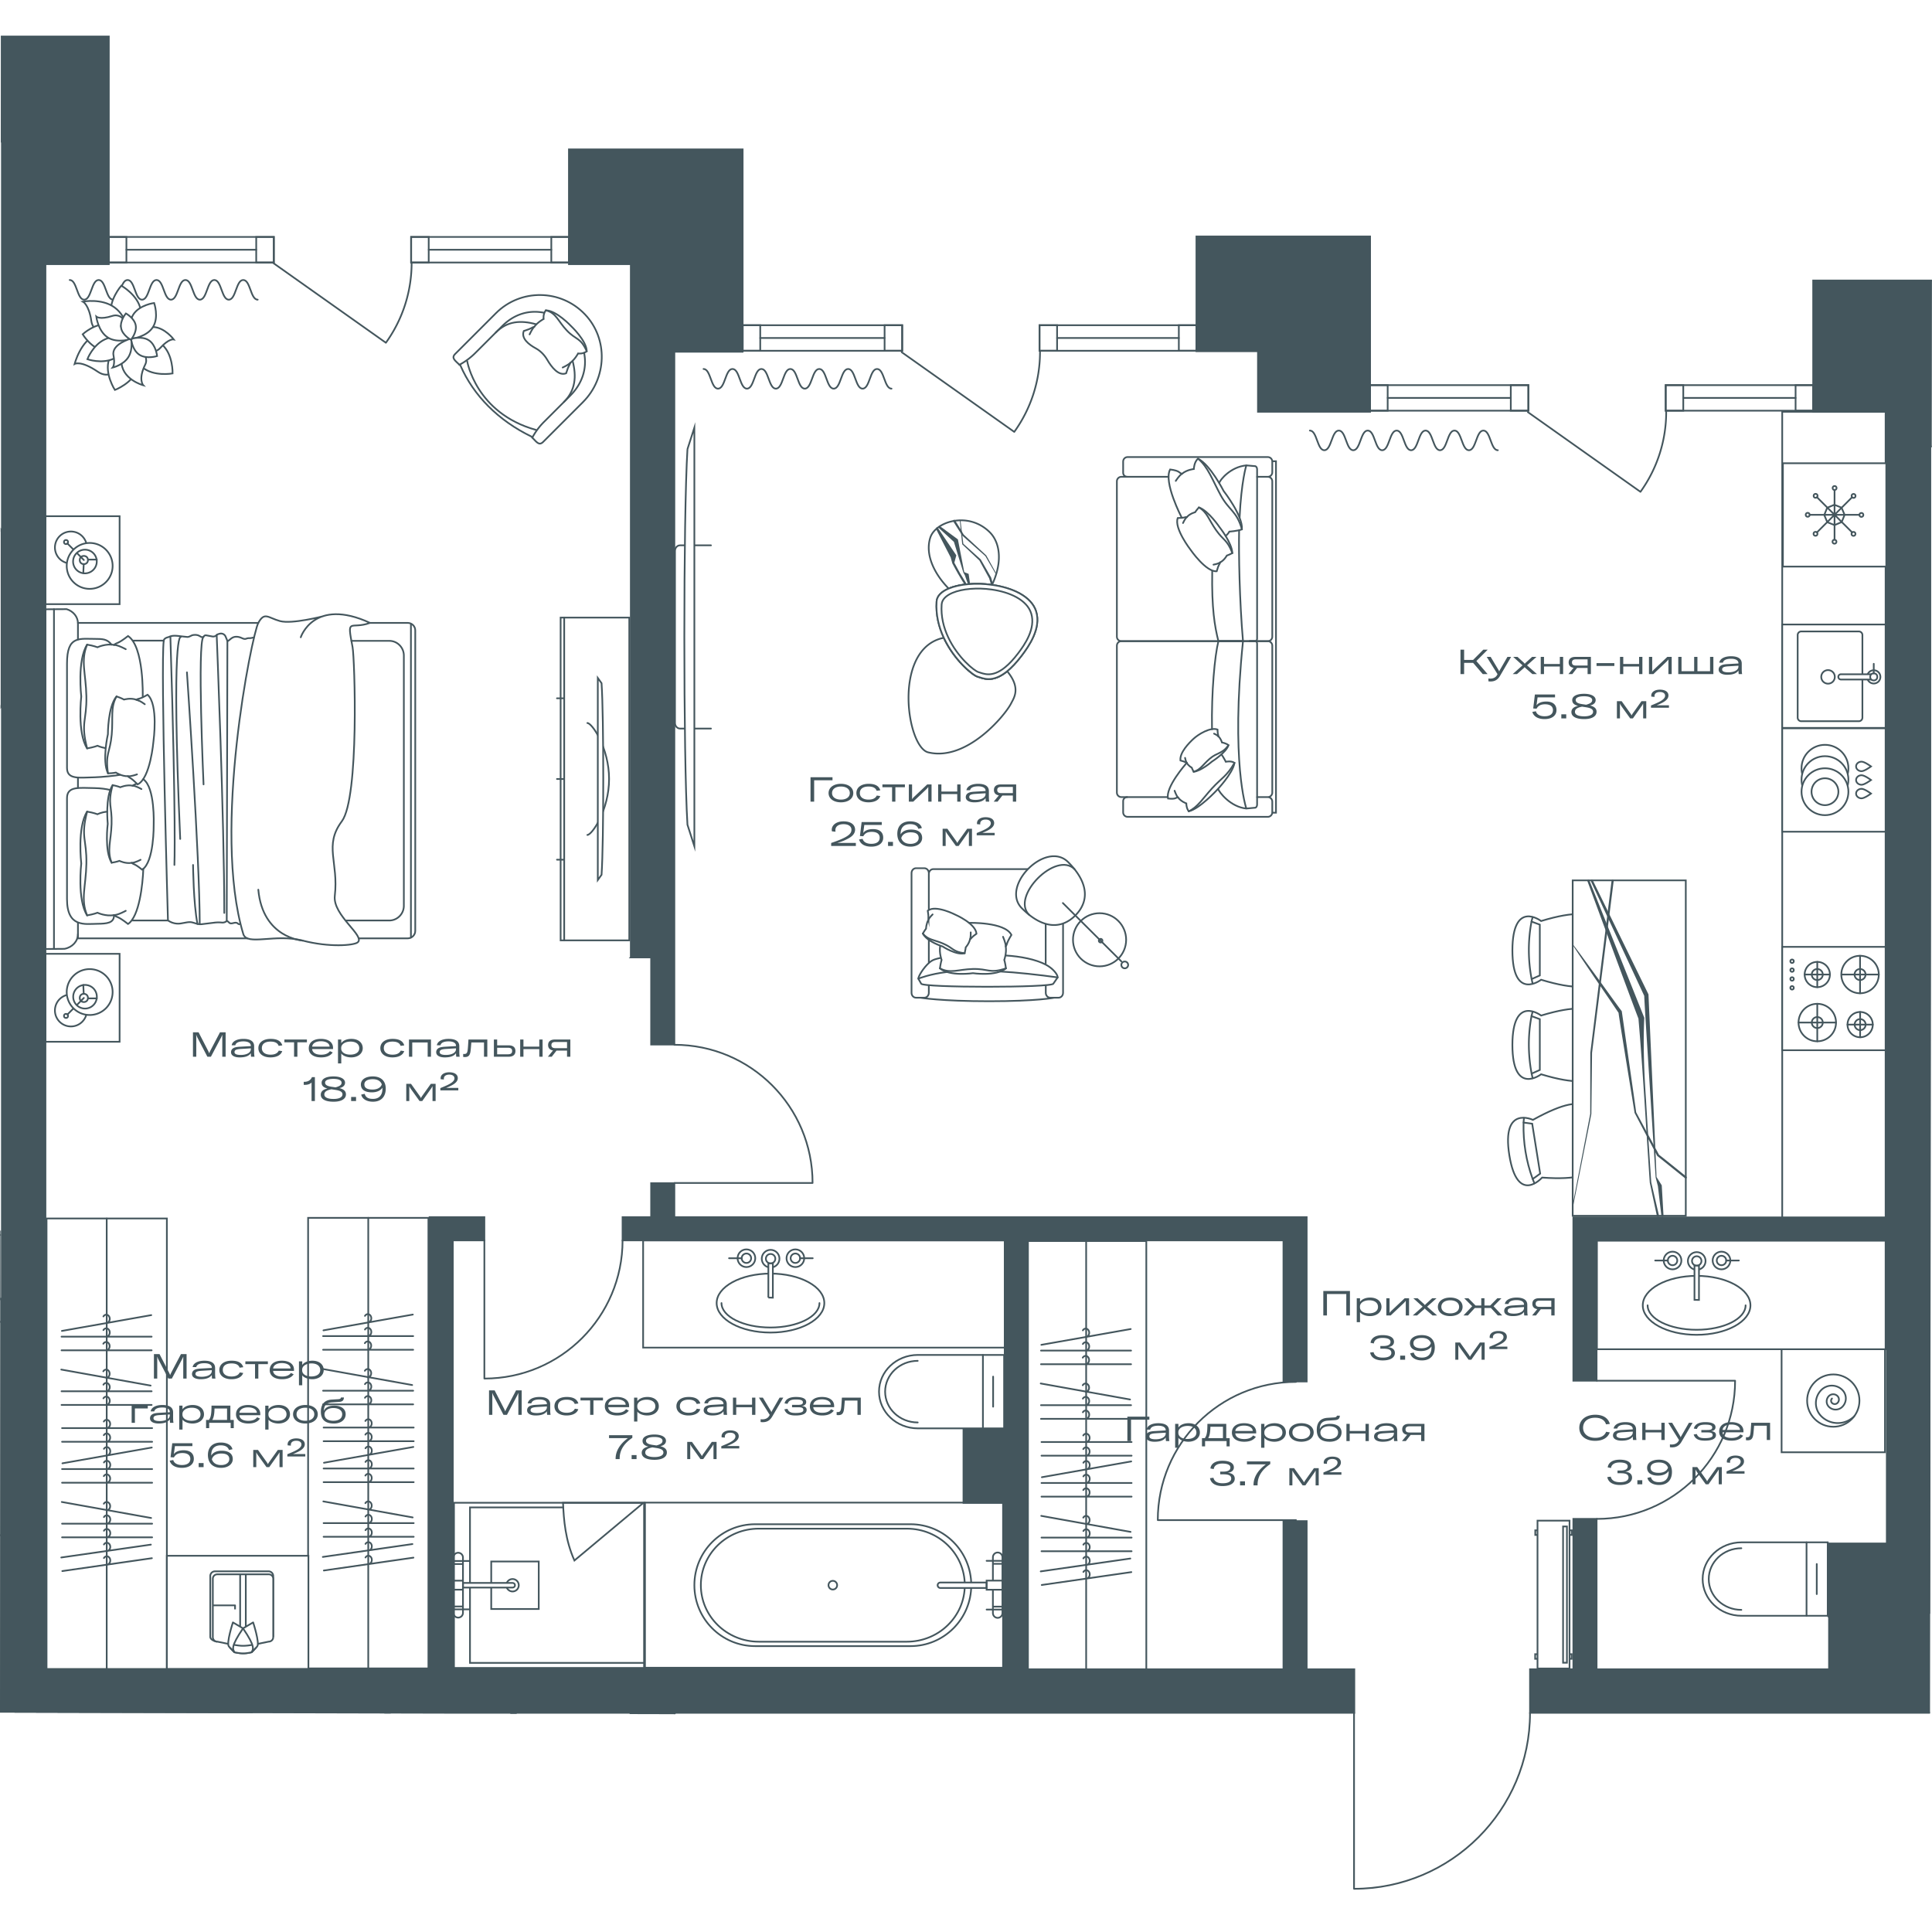
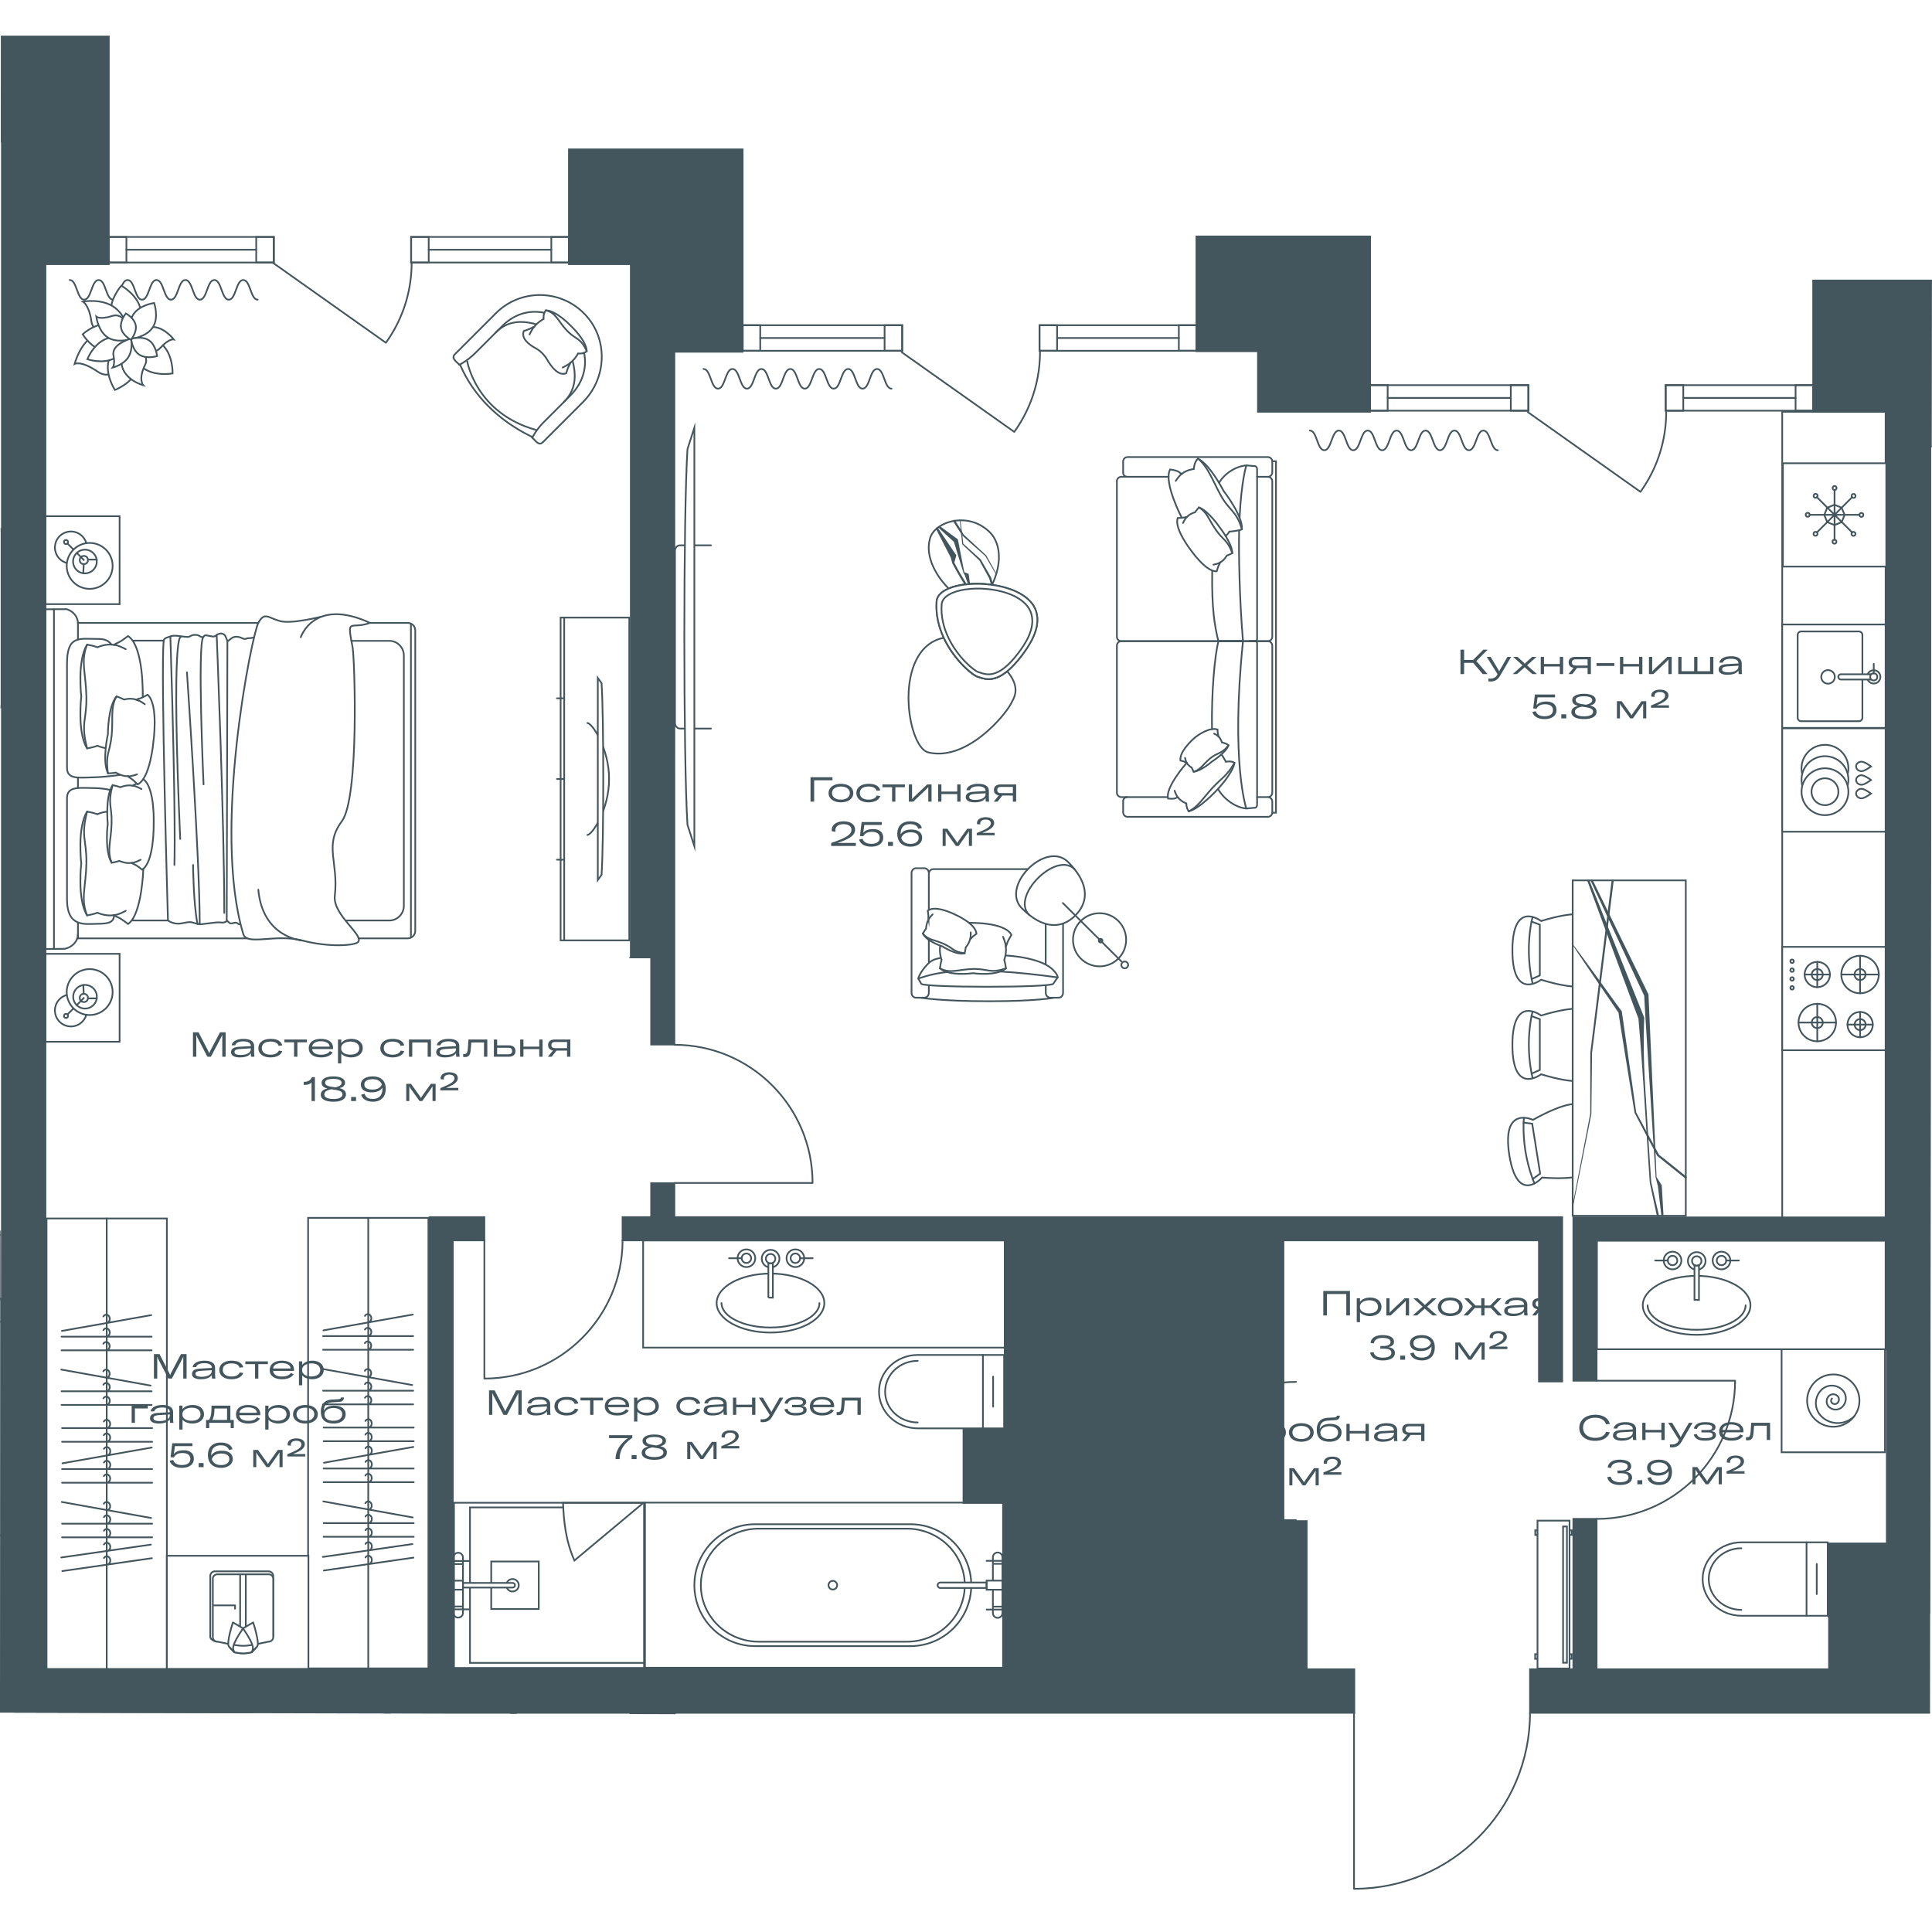
<svg xmlns="http://www.w3.org/2000/svg" version="1.1" viewBox="300.991 81.458 454.841 450.9">
  <path fill="none" stroke-width="0" d="m755.832 137.239-.472 351.928h-89.08l-16.664 39.726-43.518 3.465-.781-46.99-304.326-.73.203-403.18 454.638 55.78z" />
  <path fill="none" stroke-width="0" d="M548.302 484.638h202.014l.563-306.468H603.146v-13.93l-150.747.318v-21.17H303.524l1.66 341.454 243.118-.204z" />
  <clipPath id="a">
    <path fill="none" stroke-width="0" d="m755.832 137.239-.472 351.928h-89.08l-16.664 39.726-43.518 3.465-.781-46.99-304.326-.73.203-403.18 454.638 55.78z" />
  </clipPath>
  <g clip-path="url(#a)">
    <defs>
      <pattern data-name="Радиатор горизонт" x="0" y="0" width="11.339" height="11.339" patternTransform="matrix(-.552 0 0 -.579 -23112.24 -8375.383)" patternUnits="userSpaceOnUse" />
      <pattern data-name="Радиатор горизонт-2" x="0" y="0" width="11.339" height="11.339" patternTransform="matrix(-.618 0 0 -.579 -24088.328 -8375.117)" patternUnits="userSpaceOnUse" />
      <pattern id="b" data-name="Радиатор горизонт-3" x="0" y="0" width="11.339" height="11.339" patternTransform="rotate(-180 -11746.108 -4189.034) scale(.579)" patternUnits="userSpaceOnUse" />
      <pattern id="c" data-name="Радиатор горизонт-4" x="0" y="0" width="11.339" height="11.339" patternTransform="rotate(-180 -11747.271 -4186.29) scale(.579)" patternUnits="userSpaceOnUse" />
      <pattern id="d" data-name="Радиатор горизонт-5" x="0" y="0" width="11.339" height="11.339" patternTransform="matrix(-.624 0 0 -.579 -24159.114 -8373.862)" patternUnits="userSpaceOnUse" />
      <pattern data-name="Радиатор горизонт-6" x="0" y="0" width="11.339" height="11.339" patternTransform="matrix(-.603 0 0 -.579 -23865.785 -8374.961)" patternUnits="userSpaceOnUse" />
      <pattern data-name="Радиатор горизонт-7" x="0" y="0" width="11.339" height="11.339" patternTransform="matrix(-.599 0 0 -.579 -23796.916 -8374.961)" patternUnits="userSpaceOnUse" />
      <pattern data-name="Радиатор горизонт-8" x="0" y="0" width="11.339" height="11.339" patternTransform="rotate(-180 -11742.203 -4187.49) scale(.578)" patternUnits="userSpaceOnUse" />
      <pattern data-name="Радиатор горизонт-9" x="0" y="0" width="11.339" height="11.339" patternTransform="matrix(-.6 0 0 -.579 -23828.892 -8375.254)" patternUnits="userSpaceOnUse" />
      <pattern data-name="Радиатор горизонт-10" x="0" y="0" width="11.339" height="11.339" patternTransform="matrix(.599 0 0 .579 -6145.949 10549.28)" patternUnits="userSpaceOnUse" />
      <pattern data-name="Радиатор горизонт-11" x="0" y="0" width="11.339" height="11.339" patternTransform="translate(-6499.18 10549.402) scale(.575)" patternUnits="userSpaceOnUse" />
      <pattern data-name="Радиатор горизонт-12" x="0" y="0" width="11.339" height="11.339" patternTransform="translate(-6465.503 10546.337) scale(.578)" patternUnits="userSpaceOnUse" />
      <pattern data-name="Радиатор горизонт-13" x="0" y="0" width="11.339" height="11.339" patternTransform="translate(-6460.515 10549.864) scale(.578)" patternUnits="userSpaceOnUse" />
      <pattern data-name="Радиатор горизонт-14" x="0" y="0" width="11.339" height="11.339" patternTransform="translate(-6464.111 10546.046) scale(.578)" patternUnits="userSpaceOnUse" />
      <pattern data-name="Радиатор горизонт-15" x="0" y="0" width="11.339" height="11.339" patternTransform="translate(-6560.534 10545.816) scale(.571)" patternUnits="userSpaceOnUse" />
    </defs>
    <g data-name="Layer 1">
      <path fill="url(#b)" stroke-width="0" d="M324.065 147.263v5.027H436.5v-5.027H324.065z" />
      <path fill="url(#c)" stroke-width="0" d="M472.68 168.045v5.027h112.433v-5.027H472.679z" />
      <path fill="url(#d)" stroke-width="0" d="M610.59 182.465v5.027h121.15v-5.027H610.59z" />
      <path d="M653.619 187.452c-1.702 0-1.702-4.63-3.403-4.63s-1.702 4.63-3.404 4.63-1.702-4.63-3.404-4.63c-1.7 0-1.7 4.63-3.4 4.63-1.701 0-1.701-4.63-3.403-4.63-1.701 0-1.701 4.63-3.403 4.63s-1.702-4.63-3.404-4.63-1.702 4.63-3.404 4.63-1.702-4.63-3.405-4.63c-1.701 0-1.701 4.63-3.403 4.63-1.703 0-1.703-4.63-3.406-4.63-1.704 0-1.704 4.63-3.408 4.63s-1.704-4.63-3.408-4.63m-98.489-9.869c-1.702 0-1.702-4.63-3.404-4.63s-1.701 4.63-3.403 4.63-1.702-4.63-3.404-4.63c-1.7 0-1.7 4.63-3.4 4.63-1.701 0-1.701-4.63-3.403-4.63s-1.702 4.63-3.404 4.63-1.701-4.63-3.403-4.63-1.702 4.63-3.404 4.63c-1.703 0-1.703-4.63-3.405-4.63-1.701 0-1.701 4.63-3.403 4.63-1.703 0-1.703-4.63-3.406-4.63-1.704 0-1.704 4.63-3.408 4.63s-1.704-4.63-3.408-4.63m-104.963-16.317c-1.701 0-1.701-4.63-3.403-4.63s-1.702 4.63-3.403 4.63c-1.702 0-1.702-4.63-3.404-4.63-1.7 0-1.7 4.63-3.4 4.63-1.702 0-1.702-4.63-3.403-4.63-1.702 0-1.702 4.63-3.404 4.63s-1.702-4.63-3.404-4.63-1.702 4.63-3.404 4.63-1.702-4.63-3.404-4.63-1.702 4.63-3.403 4.63c-1.703 0-1.703-4.63-3.406-4.63-1.704 0-1.704 4.63-3.408 4.63s-1.704-4.63-3.409-4.63" fill="none" stroke="#44565d" stroke-linecap="round" stroke-miterlimit="10" stroke-width=".4" />
      <path d="M619.764 484.697v41.432m41.432-41.432c0 22.882-18.55 41.432-41.432 41.432m-13.666-86.801h-32.536m32.536-32.536c-17.97 0-32.536 14.567-32.536 32.536M459.84 496.684h41.433m-41.433 41.432c22.883 0 41.433-18.55 41.433-41.432M415.024 373.47v32.536m32.536-32.536c0 17.969-14.567 32.536-32.536 32.536m261.918.504h32.535m-32.535 32.535c17.969 0 32.535-14.566 32.535-32.535m-249.723-46.549h32.536m-32.536-32.536c17.969 0 32.536 14.567 32.536 32.536" fill="none" stroke="#44565d" stroke-linecap="round" stroke-linejoin="round" stroke-width=".4" />
      <path d="M319.167 302.37c-.404 1.221-1.525 2.19-2.988 2.466l-4.479.04V224.9l4.987-.032c1.557.49 2.601 1.78 2.646 3.236h42.47c1.472-2.679 2.267-1.214 5.091-.433 2.588.716 8.952-.83 10-1.094 2.49-.859 6.09-.84 11.223 1.527h8.856c.983 0 1.78.786 1.78 1.755v70.757c0 .969-.797 1.754-1.78 1.754H385.43c.119.403.057.733-.27.972-.952.697-6.626 1.195-12.908-.446-1.217-.318-2.443-.47-3.637-.526h-2.464c-2.993.117-5.552.553-6.916 0h-40.068Z" fill="#ffffff" stroke-width="0" />
      <g fill="none" stroke="#44565d" stroke-linecap="round" stroke-miterlimit="10" stroke-width=".4">
        <path d="M319.34 264.536v2.403m0 34.439c0 1.67-1.318 3.112-3.162 3.458l-4.478.04V224.9l4.987-.032c1.591.5 2.654 1.835 2.654 3.33v3.804m66.089 70.368h11.543c.983 0 1.78-.786 1.78-1.755v-70.757c0-.97-.797-1.755-1.78-1.755h-8.856" />
        <path d="M319.34 298.783v3.586h39.893m2.57-74.266h-42.462m41.389 3.441c-.303.025-.427.109-.73.137-.25.023-.507-.008-.752.051-.158.038-.306.113-.466.138-.357.057-.701-.131-1.036-.27-.642-.266-1.402-.352-2.014-.022-.13.07-.25.156-.369.242-.124.09-.655.592-.797.546-.076-.025-.129-.246-.156-.31l-.306-.727a1.172 1.172 0 0 0-1.355-.688c-.329.08-.631.184-.745.31a1.094 1.094 0 0 1-1.013.348l-1.29-.238c-.828-.18-.606.435-1.053.41-.576-.034-.734-.64-2.01-.534l-.097.01c-.545.056-.964.523-1.508.464l-1.14-.123c-1.062-.114-2.262-.365-3.198.154 0 0-1.155.193-1.155.89m42.887 65.833h10.209c1.894 0 3.43-1.551 3.43-3.464v-58.906c0-1.913-1.536-3.464-3.43-3.464h-8.913m-51.487 65.834h8.295l.356.203c.84.478 1.812.647 2.756.478l1.039-.186c1.168-.214 1.379-.104 2.195.135l.494.144c.38.11.776.14 1.166.087l2.803-.339a8.148 8.148 0 0 1 1.896-.035 1.54 1.54 0 0 0 1.133-.357c.144-.119.595.454.771.514.281.096.587.01.876-.06s.615-.112.863.053c.107.071.194.178.316.215.123.037.256-.006.37-.067" />
        <path d="M340.53 298.11s-1.762-60.018-.99-65.833h-7.273m22.259.054-.156 65.964m-27.114-65.08c-.851-1.037-1.608-1.337-3.322-1.337-4.315 0-7.168-.925-7.168 5.837v24.53c0 2.889 3.101 2.24 6.598 2.202 1.32-.014 5.02-.393 5.85-.566m-2.265 3.558c-.874-.22-2.25-.428-3.728-.445-3.496-.038-6.455-.532-6.455 2.358v23.753c0 6.762 4.182 5.87 7.168 5.837 2.227-.025 3.943-.16 3.899-2.051" />
        <path d="M334.733 285.993c-.135 3.597-.926 11.238-3.602 12.992-2.573-2.023-2.573-1.451-3.298-2.095-1.955.368-3.888-.551-3.888-.551s-.883.349-2.44.625c-2.38-3.679-1.385-12.219-1.385-12.219s-.994-8.54 1.384-12.218c1.558.276 2.441.625 2.441.625s.885-.482 2.216-.598" />
        <path d="M321.504 296.964c-1.59-3.806-.286-6.772-.177-12.166.117-5.806-1.413-6.147.177-12.271m9.093 23.356s-1.802 1.008-2.764 1.008m6.888-31.978c2.81 1.905 2.452 10.689 2.452 10.689s.136 8.793-2.72 10.599c-1.905-1.546-1.91-1.118-2.446-1.609-1.465.25-2.901-.463-2.901-.463s-.663.25-1.83.435c-1.744-2.78-.92-9.151-.92-9.151s-.663-6.397 1.15-9.116c1.162.227 1.819.5 1.819.5s1.453-.663 2.91-.362c.337-.29.465-.24.962-.5" />
        <path d="M334.293 267.225s-1.338-.777-2.057-.79m-4.96 18.129c-1.154-2.866-.15-5.066-.018-9.096.142-4.339-.999-4.613.248-9.17m6.577 17.577s-1.357.73-2.076.717m2.583-39.159s.33-11.757-3.459-14.24c-2.573 2.024-2.573 1.451-3.298 2.095-1.955-.368-3.888.552-3.888.552s-.883-.35-2.44-.625c-2.38 3.678-1.385 12.218-1.385 12.218s-.994 8.54 1.384 12.218c1.558-.275 2.441-.625 2.441-.625s.763.363 1.815.542" />
        <path d="M321.504 233.215c-1.59 3.806-.286 6.772-.177 12.165.117 5.806-1.413 6.147.177 12.271m9.093-23.355s-1.802-1.008-2.764-1.008m5.279 12.902c-1.42-.497-2.928-.036-2.928-.036s-.625-.36-1.757-.742c-2.067 2.454-2.033 8.899-2.033 8.899s-1.44 6.216.02 9.215c1.178-.026 1.86-.184 1.86-.184s1.358.902 2.837.853c.485.56.532.136 2.273 1.93 3.013-1.407 3.737-10.16 3.737-10.16s1.212-8.677-1.392-10.95c-2.074 1.205-2.027.78-2.617 1.175h0Z" />
        <path d="M333.243 263.764s-1.419.541-2.132.431m-2.684-18.783c-1.493 2.639-.77 4.987-1.134 8.997-.39 4.318-1.554 4.395-.879 9.117m8.664-16.273s-1.253-.954-1.966-1.064m13.33 38.899s.088 9.184 1.043 13.897m-2.483-59.239s3.01 43.892 3.01 59.171m3.992-67.966s1.792 43.84 1.792 65.436m-10.257-64.945s-2.29-1.963-.12 47.527m-1.369 6.119s.434-9.531-.942-53.657m7.805 34.694s-1.52-33.564-.022-34.74m28.154-4.848s-7.327 1.914-10.15 1.133-3.62-2.246-5.092.433c-1.472 2.68-10.923 48.844-3.533 73.26.854 2.82 7.54-.15 13.982 1.532 6.282 1.64 11.956 1.143 12.909.446 2.007-1.469-5.884-6.342-5.349-10.978.923-7.996-2.622-11.82 1.658-17.559 4.143-5.553 3.023-38.384 2.523-40.996-1.388-7.268-.606-4.024 4.124-5.705-13.243-6.106-16.32 3.385-16.32 3.385" />
        <path d="M372.252 302.895s-9.418-.558-10.449-11.985m35.931-62.487v73.748m-84.037-77.304v80.01" />
      </g>
      <g stroke="#44565d" stroke-linecap="round" stroke-miterlimit="10" stroke-width=".4">
        <path fill="#ffffff" d="M311.693 202.986h17.456v20.705h-17.456z" />
        <path d="M316.742 213.998a3.764 3.764 0 1 1 4.57-4.656" fill="#ffffff" />
        <path fill="none" d="m320.73 213.302-3.865-3.895" />
        <path d="M318.298 210.851a5.402 5.402 0 1 0 7.61 7.67 5.402 5.402 0 0 0-7.61-7.67Zm4.693 4.73a2.782 2.782 0 1 1-3.918-3.948 2.782 2.782 0 0 1 3.918 3.949Z" fill="#ffffff" />
        <circle cx="320.73" cy="213.302" r=".967" fill="none" />
        <circle cx="316.53" cy="209.069" r=".484" fill="none" />
        <path fill="none" d="m320.702 214.267-.104 2.087m1.176-3.15 2.008-.01" />
      </g>
      <g stroke="#44565d" stroke-linecap="round" stroke-miterlimit="10" stroke-width=".4">
        <path fill="#ffffff" d="M311.693 306.008h17.456v20.705h-17.456z" />
        <path d="M316.742 315.702a3.764 3.764 0 1 0 4.57 4.656" fill="#ffffff" />
        <path fill="none" d="m320.73 316.397-3.865 3.895" />
        <path d="M325.937 318.818a5.402 5.402 0 1 0-7.67-7.61 5.402 5.402 0 0 0 7.67 7.61Zm-2.93-.767a2.782 2.782 0 1 1-3.95-3.918 2.782 2.782 0 0 1 3.95 3.918Z" fill="#ffffff" />
        <circle cx="320.73" cy="316.397" r=".967" fill="none" />
        <circle cx="316.53" cy="320.63" r=".484" fill="none" />
        <path fill="none" d="m320.702 315.432-.104-2.087m1.176 3.15 2.008.01" />
      </g>
      <g stroke="#44565d" stroke-linecap="round" stroke-miterlimit="10" stroke-width=".4">
        <path fill="#ffffff" d="M432.976 226.86h16.164v75.979h-16.164z" />
        <path fill="none" d="M433.82 226.86v75.979m0-56.984h-1.704m1.704 18.995h-1.704m1.704 18.994h-1.704m7.156-32.169c1.111 0 5.11 5.898 5.11 13.175s-3.999 13.174-5.11 13.174" />
        <path d="M442.612 242.303c.534 7.666.534 37.427 0 45.093l-.885 1.239v-47.57l.885 1.238Z" fill="#ffffff" />
      </g>
      <g stroke="#44565d" stroke-linecap="round" stroke-miterlimit="10" stroke-width=".4">
        <path fill="#ffffff" d="M225.146 484.638h135.145v28.322H225.146z" />
        <path fill="none" d="M225.147 498.799H360.29" />
      </g>
      <g stroke="#44565d" stroke-linecap="round" stroke-miterlimit="10" stroke-width=".4">
        <path fill="#ffffff" d="M311.951 368.322h28.323V474.39h-28.323z" />
        <path fill="none" d="M326.113 368.322V474.39" />
      </g>
      <path d="M315.6 417.673h21.212m-21.212 3.214h21.212m-21.126 5.073 21.039-3.719m-21.125 5.074h21.212m-21.212 3.214h21.212m-21.275 4.529 21.034 3.77M315.6 440.17h21.212m-21.212 3.215h21.212m-21.398 4.747 21.097-3.032m-20.854 6.228 21.097-3.031m-10.649-30.624c.455 0 .824-.44.824-.982s-.37-.982-.824-.982c-.279 0-.525.165-.674.417m.674 4.761c.455 0 .824-.44.824-.982s-.37-.982-.824-.982c-.279 0-.525.165-.674.417m.699 4.76c.456 0 .824-.439.824-.981s-.368-.983-.823-.983c-.279 0-.525.166-.674.418m.673 4.761c.456 0 .824-.44.824-.982s-.368-.983-.823-.983c-.279 0-.525.166-.674.418m.648 4.761c.455 0 .824-.44.824-.982s-.37-.983-.824-.983c-.279 0-.525.165-.674.418m.674 8.04c.455 0 .824-.44.824-.982s-.37-.982-.824-.982c-.279 0-.525.165-.674.417m.699 4.695c.456 0 .824-.44.824-.982s-.368-.982-.823-.982c-.279 0-.525.165-.674.418m.673 4.761c.456 0 .824-.44.824-.983s-.368-.982-.823-.982c-.279 0-.525.165-.674.418m.673 4.778c.456 0 .824-.44.824-.982s-.368-.982-.823-.982c-.279 0-.525.165-.674.417m.673 4.744c.456 0 .824-.44.824-.983s-.368-.982-.823-.982c-.279 0-.525.165-.674.418m-9.894-53.474 21.039-3.719m-21.126 5.073h21.212m-21.212 3.214h21.212m-21.274 4.53 21.034 3.77m-20.972 1.342h21.212m-21.212 3.214h21.212m-10.681-19.283c.455 0 .824-.44.824-.983s-.369-.982-.824-.982c-.278 0-.525.165-.674.418m.674 4.76c.455 0 .824-.44.824-.982s-.369-.982-.824-.982c-.278 0-.525.165-.674.418m.649 4.76c.455 0 .823-.44.823-.982s-.369-.982-.823-.982c-.279 0-.525.165-.674.418m.674 8.04c.455 0 .823-.44.823-.983s-.369-.982-.823-.982c-.279 0-.525.165-.674.418m.699 4.695c.455 0 .824-.44.824-.982s-.369-.982-.824-.982c-.278 0-.525.165-.674.418m.674 4.76c.455 0 .824-.44.824-.982s-.369-.982-.824-.982c-.278 0-.525.165-.674.418" fill="none" stroke="#44565d" stroke-linecap="round" stroke-miterlimit="10" stroke-width=".4" />
      <g stroke="#44565d" stroke-linecap="round" stroke-miterlimit="10" stroke-width=".4">
        <path fill="#ffffff" d="M373.527 368.168h28.322v106.067h-28.322z" />
        <path fill="none" d="M387.688 368.168v106.067" />
      </g>
      <path d="M377.174 417.54h21.213m-21.213 3.214h21.213m-21.126 5.074 21.039-3.72m-21.126 5.074h21.213m-21.212 3.214h21.212m-21.275 4.529 21.034 3.771m-20.971 1.342h21.212m-21.212 3.214h21.212m-21.398 4.747 21.097-3.031m-20.854 6.227 21.097-3.03M387.68 417.54c.455 0 .824-.44.824-.982s-.37-.982-.824-.982c-.279 0-.525.165-.674.418m.674 4.76c.455 0 .824-.44.824-.982s-.37-.982-.824-.982c-.279 0-.525.165-.674.417m.7 4.761c.455 0 .823-.44.823-.982s-.368-.982-.823-.982c-.279 0-.525.165-.674.417m.674 4.761c.455 0 .823-.44.823-.982s-.368-.982-.823-.982c-.279 0-.525.165-.674.417m.648 4.761c.455 0 .824-.44.824-.982s-.369-.982-.824-.982c-.279 0-.525.165-.674.417m.674 8.041c.455 0 .824-.44.824-.983s-.369-.982-.824-.982c-.279 0-.525.165-.674.418m.7 4.695c.455 0 .823-.44.823-.982s-.368-.983-.823-.983c-.279 0-.525.166-.674.418m.674 4.761c.455 0 .823-.44.823-.982s-.368-.983-.823-.983c-.279 0-.525.166-.674.418m.674 4.778c.455 0 .823-.44.823-.982s-.368-.982-.823-.982c-.279 0-.525.165-.674.418m.674 4.743c.455 0 .823-.44.823-.982s-.368-.983-.823-.983c-.279 0-.525.165-.674.418m-9.894-53.473 21.039-3.72m-21.126 5.074h21.212m-21.212 3.214h21.212m-21.274 4.528 21.034 3.772m-20.972 1.342h21.212m-21.212 3.213h21.212M387.582 392.8c.455 0 .824-.44.824-.983s-.369-.982-.824-.982c-.278 0-.525.165-.674.418m.674 4.761c.455 0 .824-.44.824-.983s-.369-.982-.824-.982c-.278 0-.525.165-.674.418m.649 4.761c.455 0 .823-.44.823-.983s-.368-.982-.823-.982c-.279 0-.525.165-.674.418m.674 8.039c.455 0 .823-.439.823-.981s-.368-.983-.823-.983c-.279 0-.525.166-.674.418m.699 4.696c.455 0 .824-.44.824-.983s-.369-.982-.824-.982c-.278 0-.525.165-.674.418m.674 4.76c.455 0 .824-.44.824-.982s-.369-.982-.824-.982c-.278 0-.525.165-.674.418" fill="none" stroke="#44565d" stroke-linecap="round" stroke-miterlimit="10" stroke-width=".4" />
      <g stroke="#44565d" stroke-linecap="round" stroke-miterlimit="10" stroke-width=".4">
        <path fill="#ffffff" d="M542.537 373.63h28.323v101.22h-28.323z" />
-         <path fill="none" d="M556.698 474.85V373.63" />
      </g>
      <path d="M546.185 420.946h21.212m-21.212 3.214h21.212m-21.125 5.073 21.039-3.719m-21.126 5.074h21.212m-21.212 3.214h21.212m-21.274 4.528 21.034 3.772m-20.972 1.342h21.212m-21.212 3.213h21.212M546 451.404l21.097-3.03m-20.854 6.226 21.097-3.03m-10.65-30.624c.456 0 .824-.44.824-.982 0-.543-.368-.983-.823-.983-.279 0-.525.165-.674.418m.673 4.761c.456 0 .824-.44.824-.982 0-.543-.368-.983-.823-.983-.279 0-.525.165-.674.418m.699 4.761c.455 0 .824-.44.824-.983 0-.542-.369-.982-.824-.982-.278 0-.525.165-.674.418m.674 4.761c.455 0 .824-.44.824-.983 0-.542-.369-.982-.824-.982-.278 0-.525.165-.674.418m.648 4.761c.456 0 .824-.44.824-.983 0-.542-.368-.982-.823-.982-.279 0-.525.165-.674.418m.673 8.04c.456 0 .824-.44.824-.982 0-.543-.368-.983-.823-.983-.279 0-.525.166-.674.418m.699 4.696c.455 0 .824-.44.824-.983 0-.542-.369-.982-.824-.982-.278 0-.525.165-.674.418m.674 4.76c.455 0 .824-.44.824-.982s-.369-.982-.824-.982c-.278 0-.525.165-.674.418m.674 4.778c.455 0 .824-.44.824-.982 0-.543-.369-.983-.824-.983-.278 0-.525.166-.674.418m.674 4.743c.455 0 .824-.44.824-.982s-.369-.982-.824-.982c-.278 0-.525.165-.674.418m-9.894-53.474 21.04-3.72m-21.126 5.075h21.212m-21.212 3.213h21.212M546 407.162l21.034 3.771m-20.972 1.342h21.212m-21.212 3.215h21.212m-10.681-19.285c.455 0 .824-.44.824-.982s-.37-.982-.824-.982c-.279 0-.525.165-.674.418m.674 4.761c.455 0 .824-.44.824-.983 0-.542-.37-.982-.824-.982-.279 0-.525.165-.674.418m.648 4.76c.455 0 .824-.44.824-.982s-.369-.982-.824-.982c-.278 0-.525.165-.674.418m.674 8.039c.455 0 .824-.44.824-.982s-.369-.982-.824-.982c-.278 0-.525.165-.674.418m.7 4.695c.455 0 .824-.44.824-.982 0-.543-.37-.982-.824-.982-.279 0-.525.165-.674.418m.674 4.761c.455 0 .824-.44.824-.983 0-.543-.37-.982-.824-.982-.279 0-.525.165-.674.417" fill="none" stroke="#44565d" stroke-linecap="round" stroke-miterlimit="10" stroke-width=".4" />
      <path fill="#ffffff" stroke="#44565d" stroke-linecap="round" stroke-miterlimit="10" stroke-width=".4" d="M340.274 447.728H373.6v26.638h-33.326z" />
      <g stroke="#44565d" stroke-linejoin="round" stroke-width=".4">
        <path d="M365.315 466.828V452.48a1.1 1.1 0 0 0-1.108-1.092h-12.603a1.1 1.1 0 0 0-1.108 1.092v14.347c0 .602 1.033 1.107 1.645 1.107" fill="#ffffff" />
        <path d="M351.096 453.14c0-.577.468-1.045 1.045-1.045h12.128c.578 0 1.046.468 1.046 1.046v13.749c0 .577-.468 1.045-1.046 1.045l-6.064 1.255-6.064-1.255a1.046 1.046 0 0 1-1.045-1.045v-13.75Z" fill="#ffffff" />
        <g fill="#ffffff">
          <path d="m355.174 469.35 1.007 1.085s1.135.269 2.03.269c1.045 0 2.019-.27 2.019-.27l1.017-1.105v-.658s-2.14-3.796-3.032-3.796c-.764 0-3.041 3.796-3.041 3.796v.678Z" />
          <path d="m355.174 469.35 1.007 1.085s1.135.269 2.03.269c1.045 0 2.019-.27 2.019-.27l1.017-1.105v-.658h-.769a11.5 11.5 0 0 1-2.263.251c-.764 0-1.656-.143-2.218-.251h-.823v.678Z" />
          <path d="M356.18 470.435c-.381-.757-.921-1.278 2.025-5.623-1.02-.604-2.38-1.398-2.38-1.398s-1.614 4.94-.944 5.667c.73.792 1.3 1.354 1.3 1.354Zm4.05 0c.382-.757.922-1.278-2.025-5.623 1.02-.604 2.38-1.398 2.38-1.398s1.615 4.94.945 5.667c-.73.792-1.3 1.354-1.3 1.354Z" />
        </g>
        <path fill="none" d="M358.857 464.424v-12.329m-1.329 12.329v-12.329" />
        <path fill="#ffffff" d="M351.096 459.4h5.231v.946" />
      </g>
      <g stroke="#44565d" stroke-linecap="round" stroke-width=".4">
        <path d="m777.506 396.663 1.664-.524 14.914 1.026a6.776 6.776 0 0 0 1.91-.18l3.55-.846h22.084l12.084-1.393c.753-.087 1.414-.812 1.724-1.89l2.718-4.68c.194-.676.218-3.989.069-4.692l-.35-4.617-1.336.073-.226-1.06 1.523-6.879h-82.092v16.494l5.49-.068 5.378-2.322-5.091 3.956-5.777.753v6.849h21.764Z" fill="#ffffff" stroke-linejoin="round" />
        <path d="m820.332 377.133-21.917-2.459a39.165 39.165 0 0 0-8.593-.091l-21.612 1.855c-1.99.462-4.017.64-6.04.53l-6.428-.349" fill="none" stroke-miterlimit="10" />
      </g>
      <path d="M292.876 205.443h7.293c.653 0 1.181.592 1.181 1.322v40.489c0 .73-.528 1.322-1.18 1.322h-7.294" fill="none" stroke="#44565d" stroke-linecap="round" stroke-miterlimit="10" stroke-width=".4" />
      <path d="M547.172 287.246c0-.632-.47-1.145-1.05-1.145h-25.414c-.58 0-1.049.512-1.05 1.142v-.209c0-.632-.47-1.144-1.05-1.144h-1.97c-.58 0-1.05.512-1.05 1.144v28.163c0 .632.47 1.144 1.05 1.144h.985s4.935.833 16.253.833 15.35-.833 15.35-.833h.984c.58 0 1.05-.512 1.05-1.144v-28.163c0-.632-.47-1.144-1.05-1.144h-1.969c-.58 0-1.05.512-1.05 1.144" fill="#ffffff" stroke-width="0" />
      <g fill="none" stroke="#44565d" stroke-linecap="round" stroke-miterlimit="10" stroke-width=".4">
        <path d="M517.623 316.34s4.935.834 16.253.834 15.35-.834 15.35-.834m-29.568-29.338c0-.632-.47-1.145-1.05-1.145h-1.97c-.58 0-1.05.513-1.05 1.145v28.193c0 .632.47 1.145 1.05 1.145h1.97c.58 0 1.05-.513 1.05-1.145v-1.657m27.532 0v1.657c0 .632.47 1.145 1.051 1.145h1.969c.58 0 1.05-.513 1.05-1.145v-28.193c0-.632-.47-1.145-1.05-1.145h-1.969c-.58 0-1.05.513-1.05 1.145m-27.533 8.611v-8.399c0-.633.47-1.145 1.05-1.145h25.414c.58 0 1.05.512 1.05 1.145v21.087" />
        <path d="M522.315 306.991c-.772.191-1.677.331-2.51 1.054-1.414 1.226-2.621 3.266-2.621 3.812l.665 1.167c0 .989 31.132.989 31.132 0l1.014-1.461c0-.701-1.1-2.11-2.804-3.005-2.39-1.255-5.967-1.944-9.371-2.15" />
        <path d="M522.315 304.26c-.234 1.598.351 3.179.351 3.179s-.222.722-.398 1.996c2.341 1.945 7.776 1.132 7.776 1.132s5.435.813 7.776-1.132c-.176-1.274-.398-1.996-.398-1.996s.585-1.58.351-3.18c.41-.593.046-.593 1.333-2.697-1.58-3.1-9.98-2.835-9.98-2.835" />
        <path d="M537.131 301.999s.642 1.474.642 2.26m-15.505 5.176c2.422 1.3 4.31.234 7.742.145 3.695-.096 3.912 1.156 7.81-.145m-18.241-11.461c-.55.943-.575 2.118-.575 2.118s-.322.39-.752 1.145c.994 1.93 4.638 3.036 4.638 3.036s3.237 2.135 5.207 1.601c.208-.859.248-1.382.248-1.382s.767-.826 1.02-1.908c.408-.253.177-.362 1.52-1.31-.224-2.433-5.028-4.494-5.028-4.494s-4.669-2.401-6.446-.91c.287 1.715.057 1.607.168 2.104h0Z" />
        <path d="M529.525 300.961s.037 1.125-.16 1.623m-11.113-1.347c1.207 1.546 2.67 1.433 4.864 2.4 2.364 1.041 2.187 1.899 4.98 2.237m-7.545-9.139s-.775.741-.973 1.24m.08 4.609v5.46m16.819 2.132c3.475.17 9.276.784 13.518 1.387m-32.811.294s2.771-1.118 6.762-1.567" />
      </g>
      <g stroke="#44565d" stroke-linecap="round" stroke-miterlimit="10" stroke-width=".4">
        <circle cx="559.856" cy="302.704" r="6.257" fill="#ffffff" />
        <path d="M559.684 302.917a.424.424 0 1 0 .848 0 .424.424 0 0 0-.848 0Zm5.302 5.678a.8.8 0 1 0 1.599 0 .8.8 0 0 0-1.599 0Zm-10.832-11.622c3-3.01 3.509-7.364-1.706-12.567s-16.075 5.702-10.86 10.904c5.215 5.203 9.567 4.674 12.566 1.663h0Z" fill="#ffffff" />
        <path d="M553.954 286.073c-4.34-4.327-15.037 6.408-10.698 10.735m7.96-2.754 13.772 13.743" fill="none" />
      </g>
      <g stroke="#44565d" stroke-linecap="round" stroke-miterlimit="10" stroke-width=".4">
        <path d="M468.373 209.844h-7.293c-.653 0-1.181.593-1.181 1.323v40.488c0 .73.528 1.323 1.18 1.323h7.294" fill="none" />
        <path d="M462.836 187.2c-.98 15.885-.98 72.537 0 88.422l1.625 5.072v-98.566l-1.625 5.073Z" fill="#ffffff" />
      </g>
      <path d="M342.871 488.202v21.194m3.211-21.194v21.194m5.07-21.108-3.716 21.021m-4.565-10.61c0 .454-.44.822-.981.822s-.982-.368-.982-.822c0-.279.165-.525.418-.674m4.756.674c0 .454-.439.822-.98.822s-.982-.368-.982-.822c0-.279.165-.525.417-.674m4.757.699c0 .455-.44.823-.982.823s-.981-.368-.981-.823c0-.278.165-.524.417-.673m-44.795-9.756v21.193m5.069-21.107-3.715 21.021m5.069-21.107v21.193m3.211-21.193v21.193m4.525-21.255 3.768 21.016m1.34-20.954v21.193m3.212-21.193v21.193m4.743-21.378-3.029 21.078m6.223-20.836-3.029 21.08m-27.387-10.641c0 .455-.439.823-.981.823s-.981-.368-.981-.823c0-.278.165-.524.417-.673m4.757.699c0 .454-.44.823-.982.823s-.981-.369-.981-.823c0-.279.165-.525.417-.674m4.757.674c0 .454-.44.823-.982.823s-.981-.369-.981-.823c0-.279.165-.525.417-.674m4.757.648c0 .455-.44.823-.981.823s-.982-.368-.982-.823c0-.278.165-.524.418-.673m8.033.673c0 .455-.44.823-.982.823s-.981-.368-.981-.823c0-.278.165-.524.417-.673m4.691.699c0 .454-.439.823-.98.823s-.982-.369-.982-.823c0-.279.165-.525.417-.674m4.757.674c0 .454-.44.823-.982.823s-.98-.369-.98-.823c0-.279.164-.525.417-.674m4.773.674c0 .454-.439.823-.981.823s-.981-.369-.981-.823c0-.279.165-.525.417-.674m4.739.674c0 .454-.44.823-.981.823s-.982-.369-.982-.823c0-.279.165-.525.418-.674" fill="none" stroke="#44565d" stroke-linecap="round" stroke-miterlimit="10" stroke-width=".4" />
      <g fill="#ffffff" stroke="#44565d" stroke-miterlimit="10" stroke-width=".4">
        <path d="M391.669 484.842h1.112v8.592h-1.112zm29.659.028h1.112v8.593h-1.112z" />
        <path d="M389.352 485.369h35.405v7.539h-35.405z" />
        <path d="M390.74 485.98h32.628v.91h-32.627z" />
      </g>
      <path d="M539.029 247.062c.672-1.329 2.373-3.61-.924-7.58-3.526 2.876-5.733 1.621-6.98 1.271-1.09-.306-5.452-3.825-7.93-9.132a7.127 7.127 0 0 0-1 .24c-10.948 3.514-7.656 25.515-2.681 26.72 9.034 2.186 18.07-8.662 19.515-11.519h0Zm-4.486-27.915.035-.071c2.482-5.36 1.86-9.93-.615-12.356-5.058-4.958-12.767-2.465-13.964 1.324-1.325 4.19 1.213 8.823 4.338 11.974 2.554-1.075 6.46-1.394 10.206-.871h0Z" fill="#ffffff" stroke="#44565d" stroke-linecap="round" stroke-miterlimit="10" stroke-width=".4" />
      <path d="M538.105 239.481c1.014-.827 2.137-1.994 3.378-3.626 1.73-2.273 4.661-6.487 3.44-10.438-1.103-3.573-5.61-5.604-10.38-6.27-3.746-.523-7.652-.204-10.206.87-1.666.702-2.757 1.725-2.847 3.048-.213 3.152.537 6.052 1.706 8.556 2.477 5.307 6.838 8.826 7.93 9.132 1.246.35 3.453 1.605 6.979-1.272Z" fill="none" stroke="#44565d" stroke-linecap="round" stroke-miterlimit="10" stroke-width=".4" />
      <path d="M538.105 239.481c1.014-.827 2.137-1.994 3.378-3.626 1.73-2.273 4.661-6.487 3.44-10.438-1.103-3.573-5.61-5.604-10.38-6.27-3.746-.523-7.652-.204-10.206.87-1.666.702-2.757 1.725-2.847 3.048-.213 3.152.537 6.052 1.706 8.556 2.477 5.307 6.838 8.826 7.93 9.132 1.246.35 3.453 1.605 6.979-1.272Z" fill="#ffffff" stroke="#44565d" stroke-linecap="round" stroke-miterlimit="10" stroke-width=".4" />
      <path d="M537.628 238.544c.913-.744 1.923-1.795 3.04-3.263 1.556-2.046 4.195-5.838 3.097-9.394-.993-3.216-5.05-5.044-9.343-5.643-3.37-.471-6.887-.184-9.185.783-1.5.632-2.482 1.552-2.563 2.743-.192 2.837.484 5.447 1.536 7.7 2.229 4.777 6.154 7.943 7.136 8.22 1.123.314 3.109 1.443 6.282-1.146Z" fill="none" stroke="#44565d" stroke-linecap="round" stroke-miterlimit="10" stroke-width=".4" />
      <path d="m521.778 205.731 4.219 6.265.136.203-.478 1.766-.03-.12 1.355 2.501c.482.815.991 1.615 1.486 2.423.174.271-.257.544-.426.263-.897-1.385-2.08-3.463-2.855-4.948l-.03-.12-.439-1.617.096.35-3.464-6.71c-.145-.267.264-.516.43-.256Z" fill="#44565d" stroke-width="0" />
      <path d="m522.285 205.335 4.079 3.004.142.105.033.173 1.472 7.58-.035-.06.94.378.115.046.026.188.297 2.092a.251.251 0 0 1-.486.12l-.701-1.994.14.234-.485-.89-.036-.059-2.264-7.38.175.277-3.73-3.428c-.229-.2.073-.576.318-.386Zm12.025 13.78-.461-1.543.02.05-2.324-4.24c.216.239-4.031-3.802-3.987-3.748l-.038-.036-.005-.05-.57-5.586c-.01-.103.157-.13.17-.018l.67 5.575-.042-.085c.035.033 4.11 3.689 4.14 3.717.025.033 2.4 4.192 2.423 4.226.007.01.02.038.022.051l.462 1.543c.096.306-.39.458-.479.144Z" fill="#44565d" stroke-width="0" />
      <path d="M525.83 203.944a111.527 111.527 0 0 1 2.032 3.35l5.303 4.9.017.016.01.018 2.421 4.373c.052.09-.092.182-.148.084.009.01-2.591-4.445-2.483-4.289l-5.395-4.798a125.405 125.405 0 0 1-2.18-3.389c-.17-.268.253-.541.423-.265Z" fill="#44565d" stroke-width="0" />
      <path d="M600.479 272.976h.91v-82.742h-.872v-.124c0-.58-.47-1.05-1.05-1.05h-33.01c-.58 0-1.05.47-1.05 1.05v2.656c0 .52.422.943.943.943h-1.37c-.58 0-1.05.47-1.05 1.05v36.596c0 .58.47 1.05 1.05 1.05-.58 0-1.05.47-1.05 1.05v34.608c0 .58.47 1.05 1.05 1.05h1.367a.943.943 0 0 0-.94.943v2.656c0 .58.47 1.05 1.05 1.05h33.01c.487 0 .894-.334 1.012-.785Z" fill="#ffffff" stroke-width="0" />
      <g fill="none" stroke="#44565d" stroke-linecap="round" stroke-miterlimit="10" stroke-width=".4">
        <path d="M579.165 203.255s-4.316-8.27-2.698-11.274c2.437.315 2.086.876 2.8 1.012 1.164-.97 2.778-1.115 2.778-1.115s.057-1.675.99-2.437c2.906 1.44 6.032 7.614 6.032 7.614s4.557 5.798 4.306 9.031c-1.133.412-2.962.523-2.962.523s-.247.518-.88 1.028" />
        <path d="M583.036 189.44c2.32 1.881 3.425 5.095 5.306 8.558 2.026 3.728 3.767 3.66 5.03 8.088m-15.576-11.411s.832-1.32 1.47-1.682m1.154 10.185c.762-.85 1.929-1.125 1.929-1.125s.285-.465.898-1.134c2.257.78 4.859 4.656 4.859 4.656s2.9 3.638 3.012 6.093c-.79.427-1.3.584-1.3.584s-.575 1.085-1.574 1.612c-.12.538-.304.286-.812 2.082-2.507.241-6.145-5.046-6.145-5.046s-3.936-5.056-3.028-7.482c1.81-.016 1.626-.267 2.16-.24h0Z" />
        <path d="M586.673 214.393s1.137-.19 1.57-.53m-4.996-12.944c1.943 1.114 2.31 2.878 3.999 5.289 1.817 2.595 2.616 2.206 3.872 5.46m-11.62-7.073s.488-1.078.921-1.417m16.525-9.469h2.522c.58 0 1.05.47 1.05 1.05v36.596c0 .58-.47 1.05-1.05 1.05h-4.291m4.291-38.696c.58 0 1.05-.47 1.05-1.05v-2.549c0-.58-.47-1.05-1.05-1.05h-33.009c-.58 0-1.05.47-1.05 1.05v2.656c0 .52.422.943.943.943" />
        <path d="M593.624 232.405h-28.643c-.58 0-1.05-.47-1.05-1.05v-36.596c0-.58.47-1.05 1.05-1.05h10.993" />
        <path d="M586.378 215.954c-.147 8.803.586 12.968 1.454 16.45h8.817c.183-.108.295-.345.295-.61v-39.853c0-.32-.148-.609-.373-.728l-2.174-.195c-3.767.377-6.13 3.396-6.36 4.098" />
        <path d="M592.708 206.295c-.108 5.556.088 16.611.916 26.11m.773-41.349s-1.167 3.637-1.577 12.295m-12.595 57.885s-4.928 5.577-4.25 8.215c1.947.223 1.782-.28 2.36-.248.717.975 1.94 1.396 1.94 1.396s-.01 1.095.567 1.864c2.527-.558 6.61-4.972 6.61-4.972s3.749-3.892 4.174-6.444c-.799-.536-2.049-.252-2.049-.252s-.568-1.112-.961-1.628" />
        <path d="M580.842 272.463c2.157-1.011 3.361-3.075 5.482-5.396 2.283-2.5 3.475-2.833 5.302-6.02m-14.106 6.572s.39 1.181.816 1.585m2.052-8.157c.392.738 1.174 1.14 1.174 1.14s.12.38.439.964c1.741-.158 4.307-2.395 4.307-2.395s3.385-2.136 3.897-3.862c-.487-.443-1.54-.644-1.54-.644s-.217-.872-.835-1.423c.01-.403-.165-.257-.21-1.623-1.74-.612-4.554 1.176-5.62 2.162s-3.324 3.246-3.106 5.13c1.285.33 1.11.477 1.494.55h0Z" />
        <path d="M586.807 254.175s.775.336 1.023.652M582 263.15c1.578-.45 2.15-1.639 3.774-3.056 1.748-1.525 2.966-1.108 4.431-3.2m-10.222 2.984s.156.852.405 1.17m16.556 8.065h2.522c.58 0 1.05-.47 1.05-1.05v-34.608c0-.58-.47-1.05-1.05-1.05h-4.291m4.291 36.708c.58 0 1.05.47 1.05 1.05v2.549c0 .58-.47 1.05-1.05 1.05h-33.009c-.58 0-1.05-.47-1.05-1.05v-2.656c0-.52.422-.943.943-.943" />
        <path d="M593.624 232.405h-28.643c-.58 0-1.05.47-1.05 1.05v34.608c0 .58.47 1.05 1.05 1.05h10.93" />
        <path d="M586.326 253.125c-.148-8.804.638-17.237 1.506-20.72h8.817c.183.109.295.345.295.61v37.867c0 .32-.148.608-.373.727l-2.174.196c-3.767-.378-6.385-3.873-6.615-4.575" />
        <path d="M594.397 271.766s-3.71-10.852-.773-39.361" />
      </g>
      <path fill="none" stroke="#44565d" stroke-linecap="round" stroke-miterlimit="10" stroke-width=".4" d="M600.618 272.783h.772V190.04h-.692" />
      <g fill="#ffffff" stroke="#44565d" stroke-miterlimit="10" stroke-width=".4">
        <path d="M662.432 441.732h8.592v1.094h-8.592zm-.029 29.163h8.593v1.094h-8.593z" />
        <path d="M662.959 439.454h7.539v34.813h-7.54z" />
        <path d="M668.976 440.819h.91v32.083h-.91z" />
      </g>
      <path d="m438.228 176.127-9.37 9.37c-.982.982-1.566-.027-2.549-1.01l-.152-.221c-7.876-3.806-13.708-9.72-16.778-16.778l-.221-.153c-.983-.982-1.992-1.566-1.01-2.548l9.586-9.586c5.815-5.815 15.305-5.717 20.997.295 5.485 5.795 5.14 14.988-.503 20.63Z" fill="#ffffff" stroke-width="0" />
      <g fill="none" stroke="#44565d" stroke-linecap="round" stroke-miterlimit="10" stroke-width=".4">
        <path d="m438.228 176.127-9.37 9.37c-.982.982-1.566-.027-2.549-1.01l-.152-.221c-7.876-3.806-13.708-9.72-16.778-16.778l-.221-.153c-.983-.982-1.992-1.566-1.01-2.548l9.586-9.586c5.815-5.815 15.305-5.717 20.997.295 5.485 5.795 5.14 14.988-.503 20.63h0Z" />
        <path d="M438.511 164.558c.718 3.676-.45 7.226-3.26 10.035l-6.194 6.195a15.752 15.752 0 0 0-2.748 3.699h0m-17.151-17.152h0a15.752 15.752 0 0 0 3.699-2.747l6.362-6.362c2.784-2.783 6.256-3.877 9.871-3.134" />
        <path d="M427.177 157.788c-3.632-.987-6.762-.758-9.464 1.944m16.043 16.356c2.72-2.72 2.998-5.996 2.04-9.68" />
        <path d="M426.756 158.39c.89-1.149 2.22-1.835 2.22-1.835s-.204-1.126.512-2.035c2.527.047 5.938 3.699 5.938 3.699s3.653 3.411 3.7 5.94c-.91.715-2.036.51-2.036.51s-.686 1.33-1.835 2.22c-.153.604-.353.403-.987 2.453-1.778.692-3.442-1.466-4.44-3.182-.656-1.13-1.58-2.088-2.727-2.713-1.56-.85-3.486-2.304-2.798-4.07 2.05-.634 1.85-.834 2.453-.987v0Z" />
        <path d="M433.46 167.978s1.293-.587 1.795-1.089m-5.767-12.369c2.436.566 2.839 2.503 4.902 4.694 2.22 2.359 3.255 1.594 4.735 4.944m-13.458-3.974s.587-1.293 1.089-1.794" />
      </g>
      <path d="M410.976 166.47s2.006 12.262 16.2 16.2" fill="none" stroke="#44565d" stroke-linecap="round" stroke-miterlimit="10" stroke-width=".4" />
      <g fill="#ffffff" stroke="#44565d" stroke-linecap="round" stroke-miterlimit="10" stroke-width=".4">
        <path d="M324.025 168.976c4.95 3.377 8.021-6.764 8.021-6.764s-4.63-3.315-8.354-1.956c-3.724 1.36-5.13 6.878-5.13 6.878s1.453-.894 5.463 1.842Zm10.081-14.579c.592 3.468-2.412 6.874-2.412 6.874s-3.965-2.216-4.557-5.684 2.412-6.874 2.412-6.874 3.965 2.216 4.557 5.684Z" />
        <path d="M333.369 168.295c-1.086 3.347-5.329 4.969-5.329 4.969s-2.482-3.804-1.396-7.15c1.086-3.347 5.328-4.969 5.328-4.969s2.483 3.804 1.397 7.15Z" />
        <path d="M339.094 162.54c2.669 2.292 2.53 6.832 2.53 6.832s-4.467.823-7.136-1.469c-2.67-2.292-2.53-6.832-2.53-6.832s4.467-.823 7.136 1.469Zm-16.604-5.513c.674 4.706 9.052 3.499 9.052 3.499s-.528-4.456-3.571-6.681-7.45-1.377-7.45-1.377 1.425.746 1.97 4.559h0Z" />
        <path d="M338.725 163.368c-2.5 2.773-6.721-2.332-6.721-2.332s2.304-2.681 5.035-2.592c2.732.09 4.856 2.916 4.856 2.916s-1.145-.238-3.17 2.008h0Z" />
        <path d="M335.205 167.226c-1.779 3.582-.485 4.936-.485 4.936s-5.317-1.422-5.132-5.899c.112-2.73 2.298-5.171 2.298-5.171s4.534 3.686 3.319 6.134v0Zm1.805-8.783c-1.437 2.324-4.938 2.764-4.938 2.764s-1.17-3.329.268-5.653 4.939-2.763 4.939-2.763 1.17 3.328-.268 5.652Z" />
        <path d="M333.793 164.967c-1.693-1.114-1.945-3.717-1.945-3.717s2.49-.798 4.183.316 1.945 3.717 1.945 3.717-2.491.797-4.183-.316Zm-7.307-7.124c3.087.437 5.151 3.894 5.151 3.894s-2.942 2.748-6.03 2.31c-3.088-.436-5.152-3.893-5.152-3.893s2.943-2.748 6.03-2.311Z" />
        <path d="M327.782 165.888c-2.853 1.327-6.22.137-6.22.137s1.261-3.34 4.115-4.666 6.22-.138 6.22-.138-1.261 3.34-4.115 4.667Z" />
        <path d="M327.402 155.843c3.543-1.152 4.67 5.364 4.67 5.364s-3.329 1.17-5.653-.268-2.763-4.939-2.763-4.939.875.776 3.746-.157h0Z" />
        <path d="M327.707 165.107c-.537-2.657 4.124-3.944 4.124-3.944s.566 2.49-.622 4.374-3.679 2.448-3.679 2.448.612-.725.177-2.878v0Z" />
        <path d="M329.496 158.68c-.324-1.715 1.135-3.43 1.135-3.43s1.985 1.063 2.31 2.778-1.136 3.429-1.136 3.429-1.985-1.064-2.31-2.778Z" />
      </g>
      <g stroke="#44565d" stroke-linecap="round" stroke-miterlimit="10" stroke-width=".4">
        <path fill="#ffffff" d="M225.272 371.372h75.763v16h-75.763z" />
        <path fill="none" d="M301.035 372.207h-75.763" />
      </g>
      <path d="M661.876 345.104s-7.43-3.579-5.557 8.29l.004.023c1.912 11.86 7.72 5.27 7.72 5.27 8.656.636 11.152-.913 11.805-1.925.652-1.012.822-2.414.613-3.727l-1.29-8.085c-.21-1.313-.799-2.543-1.718-3.2-.918-.658-3.718-1.011-11.577 3.354Zm-.167.905 1.877 11.75-1.76 1.267-.048-.132c-1.491-4.092-2.209-8.516-2.105-12.974l.012-.184 2.024.273Z" fill="#ffffff" stroke-width="0" />
      <g fill="none" stroke="#44565d" stroke-linecap="round" stroke-miterlimit="10" stroke-width=".4">
        <path d="M675.171 344.95c-.21-1.313-.8-2.543-1.718-3.2-.918-.658-3.718-1.011-11.577 3.354h0s-7.43-3.579-5.557 8.29l.004.023c1.912 11.86 7.72 5.27 7.72 5.27h0c8.657.636 11.153-.913 11.805-1.925.652-1.012.822-2.414.613-3.727l-1.29-8.085Z" />
        <path d="M674.467 355.855c.595-.864.76-2.05.583-3.157l-.542-3.398-.542-3.398c-.176-1.107-.695-2.14-1.515-2.683m-10.625 15.807 1.76-1.267-1.877-11.75-2.024-.273" />
        <path d="m662.22 360.019-.394-.993-.048-.132c-1.491-4.092-2.209-8.516-2.105-12.974l.008-.345.092-.893" />
      </g>
      <path d="M663.807 320.542s-6.739-5.163-6.76 6.913v.023c.021 12.076 6.76 6.89 6.76 6.89 8.405 2.545 11.1 1.577 11.9.727.8-.85 1.186-2.189 1.186-3.525v-8.23c0-1.336-.387-2.676-1.186-3.525-.8-.85-3.495-1.818-11.9.727Zm-.306.853.002 11.96-1.927.854-.026-.14a36.127 36.127 0 0 1-.036-13.213l.04-.178 1.947.717Z" fill="#ffffff" stroke-width="0" />
      <g fill="none" stroke="#44565d" stroke-linecap="round" stroke-miterlimit="10" stroke-width=".4">
        <path d="M676.893 323.34c0-1.336-.387-2.676-1.186-3.525-.8-.85-3.495-1.818-11.9.727h0s-6.739-5.163-6.76 6.913v.023c.021 12.076 6.76 6.89 6.76 6.89h0c8.405 2.545 11.1 1.577 11.9.727.8-.85 1.186-2.189 1.186-3.525v-8.23h0Z" />
        <path d="M674.492 333.897c.72-.716 1.068-1.845 1.068-2.971v-6.918c0-1.126-.348-2.255-1.068-2.972m-12.916 13.174 1.927-.855-.003-11.96-1.946-.718" />
        <path d="m661.806 335.272-.23-1.063-.026-.14a36.129 36.129 0 0 1-.036-13.213l.062-.337.23-.857" />
      </g>
      <path d="M663.807 298.289s-6.739-5.164-6.76 6.912v.023c.021 12.077 6.76 6.89 6.76 6.89 8.405 2.545 11.1 1.577 11.9.728.799-.85 1.185-2.19 1.185-3.526v-8.23c0-1.336-.386-2.675-1.185-3.525-.8-.85-3.495-1.818-11.9.728Zm-.306.852.002 11.96-1.927.855-.026-.14a36.127 36.127 0 0 1-.036-13.214l.04-.178 1.947.717Z" fill="#ffffff" stroke-width="0" />
      <g fill="none" stroke="#44565d" stroke-linecap="round" stroke-miterlimit="10" stroke-width=".4">
        <path d="M676.892 301.086c0-1.336-.386-2.675-1.186-3.525-.8-.85-3.494-1.818-11.9.728h0s-6.738-5.164-6.758 6.912v.023c.02 12.077 6.759 6.89 6.759 6.89h0c8.405 2.545 11.1 1.577 11.9.728.799-.85 1.186-2.19 1.186-3.526v-8.23h0Z" />
        <path d="M674.492 311.644c.72-.717 1.068-1.846 1.068-2.972v-6.918c0-1.126-.348-2.255-1.068-2.972m-12.916 13.174 1.927-.855-.003-11.96-1.946-.717" />
        <path d="m661.806 313.018-.23-1.062-.027-.14a36.129 36.129 0 0 1-.035-13.214l.062-.337.23-.857" />
      </g>
      <path fill="#ffffff" stroke="#44565d" stroke-linecap="round" stroke-miterlimit="10" stroke-width=".4" d="M671.24 288.72h26.627v78.968H671.24z" />
      <path d="m675.175 288.739 12.873 32.206.05.124-.005.1c-.303 6.36-.016 12.986.419 19.349.271 4.764.909 14.641 1.228 19.291l1.817 7.825a.25.25 0 1 1-.488.108l-1.679-7.855c-.86-12.544-1.595-26.19-2.672-38.671.306 1.08-12.066-32.522-12.01-32.297a.25.25 0 0 1 .467-.18Z" fill="#44565d" stroke-width="0" />
      <path d="m675.969 288.696 13.07 26.776.046.094.005.104c-.01.004 1.923 43.055 1.891 42.888l1.197 1.906.03.048.006.094.409 7.06a.25.25 0 0 1-.498.044l-.825-7.024c.173.68-.563-2.164-.531-2.036.011.044-2.827-43.6-2.677-42.727l-12.575-27.011a.25.25 0 0 1 .452-.216Z" fill="#44565d" stroke-width="0" />
      <path d="M697.71 358.864c-.039-.033-6.526-5.236-6.56-5.265-.066-.145-5.306-10.008-5.35-10.159.073.158-4.013-24.407-3.743-23.511.023-.078-11.188-16.24-10.976-16.33.177-.185 11.549 15.852 11.66 15.848l.057.079.014.1c-.012-.018 3.447 23.982 3.371 23.688l5.384 10.005c-.345-.326 6.522 5.215 6.456 5.155.25.187-.058.606-.313.39Z" fill="#44565d" stroke-width="0" />
      <path d="M680.895 288.847c-.001-.004-5.104 40.581-5.095 40.478l-.162 14.384c.003.024-4.205 21.261-4.208 21.287-.017.103-.192.076-.167-.033.001 0 4.117-21.36 4.103-21.256l.024-14.385c-.004-.019 5.008-40.514 5.008-40.537a.25.25 0 1 1 .497.062Z" fill="#44565d" stroke-width="0" />
      <path fill="#ffffff" stroke="#44565d" stroke-linecap="round" stroke-miterlimit="10" stroke-width=".4" d="M276.825 418.478h24.34v24.34h-24.34zm-46.147-25.76h70.516v25.618h-70.516z" />
      <g stroke="#44565d" stroke-linecap="round" stroke-miterlimit="10" stroke-width=".4">
        <path d="M537.381 417.732h-20.304c-5.05 0-9.145-3.87-9.145-8.645v0c0-4.774 4.094-8.645 9.145-8.645h20.304v17.29Z" fill="#ffffff" />
        <path d="M517.045 416.34c-4.237 0-7.673-3.247-7.673-7.253h0c0-4.005 3.436-7.253 7.673-7.253" fill="#ffffff" />
        <path fill="none" d="M534.798 405.545v7.084m-2.404-12.187v17.29" />
      </g>
      <path fill="#ffffff" stroke-width="0" d="M407.96 435.24h44.793v38.892H407.96z" />
      <g stroke="#44565d" stroke-linecap="round" stroke-miterlimit="10" stroke-width=".4">
        <path fill="#ffffff" d="M407.87 435.244h44.75v38.888h-44.75z" />
        <path d="m452.484 435.244-16.261 13.593c-2.127-4.784-2.507-9.471-2.683-13.593h18.944Z" fill="none" />
        <path fill="none" d="M452.484 472.944h-40.848v-36.607h21.927" />
      </g>
      <path fill="#ffffff" stroke="#44565d" stroke-linecap="round" stroke-miterlimit="10" stroke-width=".4" d="M452.399 373.47h85.127v25.249H452.4zm.435 61.743h84.3v38.87h-84.3z" />
      <g stroke="#44565d" stroke-linecap="round" stroke-miterlimit="10" stroke-width=".4">
        <g fill="none">
          <ellipse cx="482.381" cy="388.232" rx="12.674" ry="6.942" />
          <path d="M493.915 388.232c0 3.178-5.164 5.755-11.534 5.755s-11.533-2.577-11.533-5.755" />
        </g>
        <g fill="none">
          <circle cx="476.717" cy="377.676" r="2.082" />
          <circle cx="476.717" cy="377.676" r="1.113" />
          <path d="M475.604 377.676h-2.978" />
        </g>
        <g fill="none">
          <circle cx="488.24" cy="377.676" r="2.082" />
          <circle cx="488.24" cy="377.676" r="1.113" />
          <path d="M489.352 377.676h2.978" />
        </g>
        <circle cx="482.409" cy="377.785" r="2.082" fill="none" />
        <circle cx="482.409" cy="377.785" r="1.113" fill="none" />
        <path fill="#ffffff" d="m481.882 386.94 1.056.023v-8.066h-1.056v8.044z" />
      </g>
      <g stroke="#44565d" stroke-linecap="round" stroke-miterlimit="10" stroke-width=".4">
        <g fill="none">
          <path d="M478.768 440.3h36.576c7.901 0 14.306 6.424 14.306 14.348s-6.405 14.348-14.306 14.348h-36.576c-7.9 0-14.305-6.424-14.305-14.348s6.405-14.348 14.305-14.348Z" />
          <path d="M479.625 441.343h34.863c7.531 0 13.636 5.957 13.636 13.305s-6.105 13.305-13.636 13.305h-34.863c-7.531 0-13.636-5.957-13.636-13.305s6.105-13.305 13.636-13.305Z" />
          <path d="M497.056 453.623c-.562 0-1.018.46-1.018 1.025s.456 1.025 1.018 1.025 1.02-.459 1.02-1.025-.457-1.025-1.02-1.025Z" />
        </g>
        <path d="M533.263 454.025v1.282h-10.888a.642.642 0 0 1-.641-.641h0c0-.354.287-.641.641-.641h10.888Z" fill="#ffffff" />
        <path d="M533.263 453.575h3.726v2.146h-3.726zm2.603 8.767h0c-.62 0-1.123-.506-1.123-1.13v-5.49h2.246v5.49c0 .624-.503 1.13-1.123 1.13Zm1.124-1.956h-3.727m3.717-.685h-2.237m1.123-12.746h0c.62 0 1.123.506 1.123 1.13v5.49h-2.246v-5.49c0-.624.503-1.13 1.123-1.13Zm-2.603 1.955h3.707m.01.713h-2.237" fill="none" />
      </g>
      <g stroke="#44565d" stroke-linecap="round" stroke-miterlimit="10" stroke-width=".4">
        <path fill="none" d="M416.639 449.072h11.186v11.187H416.64z" />
        <circle cx="421.657" cy="454.666" r="1.468" fill="#ffffff" />
        <path d="M422.232 454.666h0c0 .3-.243.542-.542.542h-11.707v-1.085h11.707c.299 0 .542.243.542.543v0Z" fill="#ffffff" />
        <path d="M407.741 453.584h2.242v2.129h-2.242zm1.121 8.697h0a1.12 1.12 0 0 0 1.121-1.12v-5.448h-2.242v5.447c0 .62.502 1.121 1.121 1.121Zm-1.121-1.941h3.72m-3.711-.678h2.233m-1.121-12.647h0c-.619 0-1.121.502-1.121 1.121v5.448h2.242v-5.448a1.12 1.12 0 0 0-1.12-1.12Zm2.599 1.94h-3.7m-.011.707h2.233" fill="none" />
      </g>
      <g fill="#ffffff" stroke="#44565d" stroke-linecap="round" stroke-miterlimit="10" stroke-width=".4">
        <path d="M720.422 399.023h24.34v24.34h-24.34z" />
        <circle cx="732.592" cy="411.193" r="6.159" />
        <path d="M737.511 414.882a5.47 5.47 0 0 1-7.736 0 4.376 4.376 0 0 1 0-6.188 3.5 3.5 0 0 1 4.951 0 2.8 2.8 0 0 1 0 3.96 2.24 2.24 0 0 1-3.168 0c-.7-.7-.7-1.834 0-2.534.56-.56 1.468-.56 2.028 0a1.147 1.147 0 0 1 0 1.622.918.918 0 0 1-1.298 0 .734.734 0 0 1 0-1.038" />
      </g>
      <g stroke="#44565d" stroke-linecap="round" stroke-miterlimit="10" stroke-width=".4">
        <path d="M731.283 461.851H710.98c-5.05 0-9.145-3.87-9.145-8.645v0c0-4.774 4.094-8.645 9.145-8.645h20.304v17.29Z" fill="#ffffff" />
        <path d="M710.947 460.459c-4.237 0-7.673-3.247-7.673-7.253h0c0-4.006 3.436-7.253 7.673-7.253" fill="#ffffff" />
        <path fill="none" d="M728.7 449.664v7.084m-2.404-12.187v17.29" />
      </g>
      <path fill="#ffffff" stroke="#44565d" stroke-linecap="round" stroke-miterlimit="10" stroke-width=".4" d="M676.942 373.482h67.965v25.617h-67.965z" />
      <g stroke="#44565d" stroke-linecap="round" stroke-miterlimit="10" stroke-width=".4">
        <g fill="none">
          <ellipse cx="700.414" cy="388.766" rx="12.674" ry="6.942" />
          <path d="M711.947 388.766c0 3.179-5.163 5.755-11.533 5.755s-11.533-2.576-11.533-5.755" />
        </g>
        <g fill="none">
          <circle cx="694.749" cy="378.211" r="2.082" />
          <circle cx="694.749" cy="378.211" r="1.113" />
          <path d="M693.637 378.211h-2.978" />
        </g>
        <g fill="none">
          <circle cx="706.273" cy="378.211" r="2.082" />
          <circle cx="706.273" cy="378.211" r="1.113" />
          <path d="M707.385 378.211h2.978" />
        </g>
        <circle cx="700.442" cy="378.319" r="2.082" fill="none" />
        <circle cx="700.442" cy="378.319" r="1.113" fill="none" />
        <path fill="#ffffff" d="m699.914 387.475 1.056.023v-8.066h-1.056v8.043z" />
      </g>
      <path fill="#ffffff" stroke="#44565d" stroke-linecap="round" stroke-miterlimit="10" stroke-width=".4" d="M755.597 449.635H903.07v24.34H755.597z" />
-       <path fill="#ffffff" stroke="#44565d" stroke-linecap="round" stroke-miterlimit="10" stroke-width=".4" d="M755.832 396.817H780.1v53.003h-24.267z" />
      <path fill="#ffffff" stroke="#44565d" stroke-linecap="round" stroke-miterlimit="10" stroke-width=".4" d="M755.595 410.405h24.34v24.34h-24.34zm-35.025-232h24.34v190.93h-24.34z" />
      <g stroke="#44565d" stroke-linecap="round" stroke-miterlimit="10" stroke-width=".4">
        <path fill="#ffffff" d="M720.57 228.482h24.34v24.34h-24.34z" />
        <path d="M725.044 230.116a.84.84 0 0 0-.837.843v19.446a.84.84 0 0 0 .837.844h13.568a.84.84 0 0 0 .837-.844V230.96a.84.84 0 0 0-.837-.843h-13.568Z" fill="none" />
        <circle cx="731.355" cy="240.813" r="1.601" fill="none" />
        <g fill="#ffffff">
          <circle cx="742.12" cy="240.813" r="1.568" />
          <path d="m741.488 240.197-7.091-.002a.618.618 0 0 0-.619.61h0a.618.618 0 0 0 .618.627l7.092.002" />
          <circle cx="742.12" cy="240.813" r=".838" />
        </g>
        <path fill="none" d="M742.12 239.976v-2.242" />
      </g>
      <g fill="#ffffff" stroke="#44565d" stroke-linecap="round" stroke-miterlimit="10" stroke-width=".4">
        <path d="M720.57 252.919h24.34v24.34h-24.34z" />
        <circle cx="730.632" cy="262.329" r="5.519" />
        <circle cx="730.632" cy="265.002" r="5.519" />
        <circle cx="730.632" cy="267.848" r="5.519" />
        <circle cx="730.632" cy="267.848" r="3.166" />
        <path d="M739.252 267.161c-.716 0-1.296.503-1.296 1.123s.58 1.123 1.296 1.123 2.226-1.123 2.226-1.123-1.51-1.122-2.226-1.122Zm0-3.195c-.716 0-1.296.503-1.296 1.123s.58 1.123 1.296 1.123 2.226-1.123 2.226-1.123-1.51-1.123-2.226-1.123Zm0-3.195c-.716 0-1.296.503-1.296 1.123s.58 1.122 1.296 1.122 2.226-1.122 2.226-1.122-1.51-1.123-2.226-1.123Z" />
      </g>
      <g stroke="#44565d" stroke-linecap="round" stroke-miterlimit="10" stroke-width=".4">
        <path fill="#ffffff" d="M720.57 304.37h24.34v24.34h-24.34z" />
        <g fill="none">
          <circle cx="728.823" cy="322.193" r="4.413" />
          <path d="M728.823 317.78v8.826" />
        </g>
        <circle cx="738.894" cy="310.886" r="4.413" fill="none" />
        <circle cx="738.894" cy="310.886" r="1.299" fill="none" />
        <circle cx="728.823" cy="310.886" r="1.299" fill="none" />
        <circle cx="728.823" cy="322.193" r="1.299" fill="none" />
        <circle cx="738.913" cy="322.677" r="1.299" fill="none" />
        <path fill="none" d="M738.894 306.473v8.825" />
        <g fill="none">
          <circle cx="728.823" cy="310.886" r="2.976" />
          <path d="M728.823 307.91v5.952" />
        </g>
        <g fill="none">
          <circle cx="738.913" cy="322.677" r="2.976" />
          <path d="M738.913 319.7v5.953" />
        </g>
        <path fill="none" d="M724.41 322.193h8.826m2.701.484h5.952m-16.042-11.791h5.952m2.819 0h8.688" />
        <g fill="#ffffff">
          <circle cx="722.888" cy="309.842" r=".409" />
          <circle cx="722.888" cy="307.754" r=".409" />
          <circle cx="722.888" cy="314.018" r=".409" />
          <circle cx="722.888" cy="311.93" r=".409" />
        </g>
      </g>
      <g stroke="#44565d" stroke-linecap="round" stroke-miterlimit="10" stroke-width=".4">
        <path fill="#ffffff" d="M720.732 190.513h24.34v24.34h-24.34z" />
        <path d="M732.887 208.51V196.8m-5.855 5.855h11.71m-1.715 4.141-8.28-8.28m-.001 8.28 8.281-8.28m-4.147 6.564 1.688-.715.689-1.7-.716-1.69-1.7-.687-1.689.715-.688 1.7.715 1.69 1.7.688z" fill="none" />
        <circle cx="739.208" cy="202.683" r=".466" fill="none" />
        <circle cx="726.566" cy="202.655" r=".466" fill="none" />
        <circle cx="732.901" cy="196.348" r=".466" fill="none" />
        <circle cx="732.873" cy="208.991" r=".466" fill="none" />
        <circle cx="737.366" cy="198.21" r=".466" fill="none" />
        <circle cx="728.407" cy="207.129" r=".466" fill="none" />
        <circle cx="728.427" cy="198.19" r=".466" fill="none" />
        <circle cx="737.347" cy="207.149" r=".466" fill="none" />
      </g>
      <g fill="none" stroke="#44565d" stroke-linecap="round" stroke-miterlimit="10" stroke-width=".4">
        <path d="M397.78 137.239h37.143v6.018H397.78zm4.14 3.009h28.862" />
        <path d="M397.78 137.239h4.14v6.018h-4.14zm33.002 0h4.141v6.018h-4.141zm-104.173 0h38.844v6.018H326.61zm4.141 3.009h30.562" />
        <path d="M326.609 137.239h4.141v6.018h-4.141zm34.703 0h4.141v6.018h-4.141z" />
      </g>
      <g fill="none" stroke="#44565d" stroke-linecap="round" stroke-miterlimit="10" stroke-width=".4">
        <path d="M545.715 158.02h36.945v6.018h-36.945zm4.142 3.01h28.661" />
        <path d="M545.715 158.02h4.142v6.018h-4.142zm32.803 0h4.142v6.018h-4.142zm-102.689 0h37.56v6.018h-37.56zm4.141 3.01h29.278" />
        <path d="M475.829 158.02h4.141v6.018h-4.141zm33.419 0h4.141v6.018h-4.141z" />
      </g>
      <g fill="none" stroke="#44565d" stroke-linecap="round" stroke-miterlimit="10" stroke-width=".4">
        <path d="M693.136 172.13h34.721v6.019h-34.721zm4.141 3.01h26.439" />
        <path d="M693.136 172.13h4.141v6.019h-4.141zm30.58 0h4.141v6.019h-4.141zm-100.173 0h37.267v6.019h-37.267zm4.141 3.01h28.984" />
        <path d="M623.543 172.13h4.141v6.019h-4.141zm33.125 0h4.142v6.019h-4.142z" />
      </g>
      <path d="M397.898 143.308a32.168 32.168 0 0 1-6.06 18.843m-26.503-18.764 26.493 18.756m154.006 2.148a32.168 32.168 0 0 1-6.06 18.843M513.27 164.37l26.494 18.757m153.49-4.726a32.168 32.168 0 0 1-6.059 18.843m-26.504-18.764 26.494 18.757" fill="none" stroke="#44565d" stroke-linecap="round" stroke-miterlimit="10" stroke-width=".4" />
      <g fill="#44565d" stroke="#44565d" stroke-miterlimit="10" stroke-width=".4">
        <path d="M892.817 496.264h10.253v-21.822H768.904v-13.26h-13.462V186.598h17.668v-39.102h-45.253v30.91h17.333V368.06h-73.793v38.45h5.47v-32.98h68.323v71.302h-13.6v29.61h-54.722v-35.396h-5.471v35.397h-10.201v10.253h231.62v11.569zm-295.67-317.859h26.396V137.13H582.66v27.025h14.487v14.25zM449.5 306.855h4.783v20.52h5.47V164.27h16.076v-47.64h-40.897v27.018h14.569v163.206z" />
-         <path d="M449.414 496.684h10.427v-11.99h159.991v-10.252h-11.215v-34.874h-5.47v34.874h-60.15V373.47h60.15v33.224h5.47V368H459.754v-7.988h-5.47v7.987h-6.725v5.47h89.967v44.54h-9.709v17.278h9.71v39.155h-129.93V373.47h7.427V368h-12.898v106.442h-90.434V143.649h14.917V90.053h-37.653v24.749h12.483V387.19h-76.312v33.215h5.47V392.66h70.842v50.212h-12.586v36.35h-58.255v-26.281h-5.471v31.753h224.287v11.989z" />
+         <path d="M449.414 496.684h10.427v-11.99h159.991v-10.252h-11.215v-34.874h-5.47v34.874V373.47h60.15v33.224h5.47V368H459.754v-7.988h-5.47v7.987h-6.725v5.47h89.967v44.54h-9.709v17.278h9.71v39.155h-129.93V373.47h7.427V368h-12.898v106.442h-90.434V143.649h14.917V90.053h-37.653v24.749h12.483V387.19h-76.312v33.215h5.47V392.66h70.842v50.212h-12.586v36.35h-58.255v-26.281h-5.471v31.753h224.287v11.989z" />
      </g>
      <path d="M416.121 414.542v-5.753h1.32l2.31 4.481c.065.154.138.316.179.445h.024c.032-.129.113-.291.178-.445l2.35-4.48h1.328v5.752h-.785v-4.554c0-.194.008-.445.016-.559h-.033c-.04.081-.138.317-.235.511l-2.43 4.602h-.827l-2.398-4.61c-.081-.162-.146-.357-.195-.503h-.04a7.7 7.7 0 0 1 .016.56v4.553h-.778Zm8.962-1.062c0-.364.154-.68.43-.883.291-.21.672-.356 1.7-.413l2.529-.145v-.081c0-.649-.648-1.03-1.742-1.03-1.11 0-1.783.316-1.913.916h-.85c.13-.891 1.167-1.507 2.763-1.507 1.653 0 2.52.591 2.52 1.71v1.037c0 .761.015 1.037.089 1.458h-.803a5.513 5.513 0 0 1-.056-.843c-.478.673-1.297.997-2.65.997-1.223 0-2.017-.445-2.017-1.215Zm4.659-.728v-.187l-2.375.146c-1.142.073-1.466.284-1.466.753 0 .438.519.657 1.459.657 1.385 0 2.382-.519 2.382-1.37Zm1.778-.235c0-1.33 1.134-2.18 2.892-2.18 1.524 0 2.423.494 2.74 1.531l-.86.114c-.235-.68-.859-1.005-1.912-1.005-1.304 0-2.042.55-2.042 1.54 0 .956.778 1.539 2.05 1.539.997 0 1.637-.324 1.937-.956l.81.121c-.292.932-1.32 1.475-2.77 1.475-1.719 0-2.845-.859-2.845-2.18Zm11.427-2.027v.657h-2.245v3.395h-.777v-3.395h-2.277v-.656h5.299Zm6.149 2.245h-4.919c.065.827.81 1.329 2.115 1.329.989 0 1.677-.284 2.074-.843l.656.316c-.542.77-1.425 1.159-2.738 1.159-1.774 0-2.9-.802-2.9-2.131 0-1.475 1.174-2.228 2.843-2.228 1.767 0 2.869.794 2.869 2.106v.292Zm-.811-.567v-.008c-.008-.81-.94-1.264-2.058-1.264-1.158 0-1.969.494-2.042 1.272h4.1Zm1.98 3.954v-5.631h.77v.859c.422-.64 1.33-1.013 2.382-1.013 1.613 0 2.674.867 2.674 2.196 0 1.263-1.134 2.163-2.714 2.163-.997 0-1.953-.373-2.342-.916v2.342h-.77Zm5.008-3.59c0-.955-.786-1.555-2.058-1.555-1.272 0-2.196.616-2.196 1.475v.162c0 .859.867 1.434 2.123 1.434 1.32 0 2.13-.575 2.13-1.515Zm4.96-.015c0-1.33 1.134-2.18 2.892-2.18 1.524 0 2.423.494 2.74 1.531l-.86.114c-.235-.68-.859-1.005-1.912-1.005-1.305 0-2.042.55-2.042 1.54 0 .956.778 1.539 2.05 1.539.997 0 1.637-.324 1.936-.956l.811.121c-.292.932-1.32 1.475-2.771 1.475-1.718 0-2.844-.859-2.844-2.18Zm6.42.963c0-.364.154-.68.43-.883.291-.21.672-.356 1.701-.413l2.528-.145v-.081c0-.649-.648-1.03-1.742-1.03-1.11 0-1.783.316-1.912.916h-.851c.13-.891 1.167-1.507 2.763-1.507 1.653 0 2.52.591 2.52 1.71v1.037c0 .761.016 1.037.089 1.458h-.802a5.513 5.513 0 0 1-.057-.843c-.478.673-1.296.997-2.65.997-1.223 0-2.017-.445-2.017-1.215Zm4.659-.728v-.187l-2.374.146c-1.142.073-1.466.284-1.466.753 0 .438.518.657 1.458.657 1.385 0 2.382-.519 2.382-1.37Zm6.732-2.262h.778v4.052h-.778v-1.79h-3.727v1.79h-.77v-4.051h.77v1.669h3.727v-1.67Zm2.014 5.745v-.664c.146.024.292.033.43.033.85 0 1.394-.39 1.653-.933l.057-.12-2.537-4.06h.924l1.888 3.152c.057.105.09.194.113.267h.017c.024-.073.057-.162.113-.267l1.815-3.152h.867l-2.512 4.302c-.583 1.062-1.296 1.483-2.333 1.483-.154 0-.324-.008-.495-.04Zm5.595-2.989.73-.114c.3.786.875.973 1.896.973 1.207 0 1.839-.195 1.839-.697 0-.535-.405-.649-1.232-.649h-1.426v-.567h1.41c.843 0 1.143-.162 1.143-.607 0-.51-.592-.657-1.654-.657-1.126 0-1.653.243-1.96 1.021l-.705-.097c.243-1.037 1.199-1.515 2.682-1.515 1.58 0 2.414.405 2.414 1.19 0 .455-.275.844-1.061.933.778.08 1.166.356 1.166.932 0 .842-.875 1.304-2.609 1.304-1.425 0-2.317-.397-2.633-1.45Zm11.714-.511h-4.918c.065.827.81 1.329 2.114 1.329.99 0 1.678-.284 2.075-.843l.656.316c-.543.77-1.426 1.159-2.738 1.159-1.775 0-2.901-.802-2.901-2.131 0-1.475 1.174-2.228 2.844-2.228 1.766 0 2.868.794 2.868 2.106v.292Zm-.81-.567v-.008c-.008-.81-.94-1.264-2.058-1.264-1.159 0-1.97.494-2.042 1.272h4.1Zm7.081-1.678v4.052h-.778v-3.362h-2.981c-.065.778-.106 1.304-.154 1.766-.114 1.247-.486 1.669-1.37 1.669-.17 0-.307-.016-.397-.032v-.706c.065.009.179.017.268.017.567 0 .721-.316.81-1.126.049-.478.081-1.03.162-2.277h4.44Zm-57.718 14.479v-.13c0-1.839 1.118-3.516 2.901-4.813h-4.448v-.689h5.485v.616c-1.734 1.167-2.982 2.731-2.982 4.813v.203h-.956Zm4.93-.956v.956h-1.158v-.956h1.158Zm7.14-.608c0 1.077-1.095 1.726-2.91 1.726-1.928 0-3.014-.6-3.014-1.653 0-.753.56-1.248 1.572-1.45-.964-.252-1.377-.68-1.377-1.378 0-.907 1.07-1.475 2.787-1.475 1.66 0 2.73.576 2.73 1.475 0 .657-.494 1.11-1.336 1.272 1.077.284 1.547.746 1.547 1.483Zm-.82.008c0-.591-.502-.9-1.758-1.077l-.834-.13c-1.167.227-1.677.608-1.677 1.223 0 .673.778 1.053 2.18 1.053 1.312 0 2.09-.404 2.09-1.069Zm-2.608-1.806.98.145c1.03-.284 1.418-.591 1.418-1.085 0-.584-.689-.908-1.912-.908-1.256 0-1.969.316-1.969.875 0 .518.454.81 1.483.973Zm11.984 3.362h-.64l-2.025-2.82c-.122-.178-.251-.364-.357-.632h-.032v3.452h-.713v-4.051h1.118l2.058 2.876c.097.154.203.308.267.462h.024c.065-.154.163-.308.268-.462l2.05-2.876h1.126v4.05h-.73v-3.45h-.031a4.717 4.717 0 0 1-.39.631l-1.993 2.82Zm4.256-2.512v-.527c1.685-.697 3.322-1.328 3.322-2.309 0-.462-.381-.867-1.223-.867-.705 0-1.273.3-1.273.948 0 .065.009.13.016.203l-.753-.065a1.104 1.104 0 0 1-.024-.235c0-.875.875-1.402 2.025-1.402 1.272 0 2.018.527 2.018 1.37 0 1.085-1.289 1.71-2.763 2.309h2.885v.575h-4.23ZM337.23 406.005v-5.753h1.32l2.31 4.481c.065.154.138.316.178.446h.025c.032-.13.113-.292.178-.446l2.35-4.48h1.328v5.752h-.785v-4.553c0-.195.007-.446.016-.56h-.033c-.04.082-.138.317-.235.511l-2.43 4.602h-.827l-2.398-4.61c-.081-.162-.146-.356-.195-.502h-.04c.008.097.016.292.016.559v4.553h-.778Zm8.962-1.061c0-.364.154-.68.429-.883.292-.21.673-.357 1.702-.413l2.527-.146v-.081c0-.648-.648-1.03-1.741-1.03-1.11 0-1.783.317-1.913.916h-.85c.13-.89 1.167-1.507 2.763-1.507 1.653 0 2.52.592 2.52 1.71v1.037c0 .762.015 1.037.089 1.458h-.803a5.513 5.513 0 0 1-.056-.842c-.478.673-1.297.996-2.65.996-1.223 0-2.017-.445-2.017-1.215Zm4.658-.73v-.186l-2.374.146c-1.142.073-1.466.284-1.466.754 0 .437.519.656 1.459.656 1.385 0 2.381-.518 2.381-1.37Zm1.779-.234c0-1.33 1.134-2.18 2.892-2.18 1.524 0 2.423.494 2.74 1.532l-.86.113c-.235-.68-.859-1.005-1.912-1.005-1.305 0-2.042.551-2.042 1.54 0 .956.778 1.54 2.05 1.54.996 0 1.637-.325 1.936-.957l.811.122c-.292.932-1.32 1.474-2.771 1.474-1.718 0-2.844-.859-2.844-2.179Zm11.427-2.026v.656h-2.245v3.395h-.777v-3.395h-2.277v-.656h5.299Zm6.148 2.245h-4.918c.065.826.81 1.328 2.115 1.328.988 0 1.677-.283 2.074-.842l.656.316c-.542.77-1.426 1.158-2.738 1.158-1.775 0-2.901-.802-2.901-2.13 0-1.475 1.175-2.229 2.844-2.229 1.766 0 2.868.794 2.868 2.107v.292Zm-.81-.568v-.008c-.008-.81-.94-1.264-2.058-1.264-1.158 0-1.969.495-2.042 1.272h4.1Zm1.98 3.955v-5.632h.77v.859c.422-.64 1.329-1.013 2.382-1.013 1.613 0 2.674.867 2.674 2.196 0 1.264-1.134 2.163-2.714 2.163-.997 0-1.953-.372-2.342-.915v2.342h-.77Zm5.008-3.59c0-.956-.786-1.556-2.058-1.556-1.272 0-2.196.616-2.196 1.475v.162c0 .86.867 1.434 2.123 1.434 1.32 0 2.13-.575 2.13-1.515Zm-40.599 8.384v.657h-3.03v3.395h-.77v-4.051h3.8Zm.524 2.99c0-.364.154-.68.43-.882.292-.211.673-.357 1.701-.414l2.528-.145v-.081c0-.649-.648-1.03-1.742-1.03-1.11 0-1.782.316-1.912.916h-.85c.13-.891 1.166-1.507 2.762-1.507 1.653 0 2.52.591 2.52 1.71v1.037c0 .761.016 1.037.09 1.458h-.803a5.513 5.513 0 0 1-.057-.843c-.478.673-1.296.997-2.649.997-1.224 0-2.018-.445-2.018-1.215Zm4.66-.728v-.187l-2.375.146c-1.142.073-1.466.284-1.466.754 0 .437.518.656 1.458.656 1.386 0 2.382-.519 2.382-1.37Zm2.223 3.37v-5.631h.77v.859c.422-.64 1.329-1.013 2.382-1.013 1.612 0 2.674.867 2.674 2.196 0 1.264-1.134 2.163-2.714 2.163-.997 0-1.953-.373-2.342-.916v2.342h-.77Zm5.008-3.59c0-.955-.786-1.555-2.059-1.555-1.271 0-2.195.616-2.195 1.475v.162c0 .859.867 1.434 2.123 1.434 1.32 0 2.13-.575 2.13-1.515Zm7.828 1.322v1.936h-.729v-1.248h-5.056v1.248h-.737v-1.936h.672a2.76 2.76 0 0 0 .462-1.127c.106-.527.146-1.215.146-2.236h4.44v3.363h.802Zm-4.537-2.69c-.008.632-.049 1.142-.13 1.58-.08.461-.21.818-.388 1.11h3.475v-2.69h-2.957Zm10.777 1.572h-4.919c.065.826.811 1.328 2.115 1.328.989 0 1.678-.284 2.074-.843l.657.316c-.543.77-1.426 1.159-2.739 1.159-1.774 0-2.9-.802-2.9-2.13 0-1.475 1.174-2.229 2.844-2.229 1.766 0 2.868.794 2.868 2.107v.292Zm-.81-.568v-.008c-.008-.81-.94-1.264-2.058-1.264-1.159 0-1.97.494-2.042 1.272h4.1Zm1.979 3.954v-5.631h.77v.859c.422-.64 1.329-1.013 2.382-1.013 1.613 0 2.674.867 2.674 2.196 0 1.264-1.134 2.163-2.714 2.163-.997 0-1.953-.373-2.342-.916v2.342h-.77Zm5.008-3.59c0-.955-.786-1.555-2.058-1.555-1.272 0-2.196.616-2.196 1.475v.162c0 .859.867 1.434 2.123 1.434 1.32 0 2.13-.575 2.13-1.515Zm1.542-.015c0-1.305 1.183-2.18 2.908-2.18 1.726 0 2.91.875 2.91 2.18 0 1.304-1.184 2.179-2.91 2.179-1.725 0-2.908-.875-2.908-2.18Zm4.999 0c0-.94-.826-1.54-2.09-1.54-1.273 0-2.09.6-2.09 1.54 0 .94.817 1.539 2.09 1.539 1.264 0 2.09-.6 2.09-1.54Zm7.383-.025c0 1.345-1.126 2.204-2.763 2.204-2.026 0-3.07-.867-3.07-2.787 0-1.418.566-2.722 2.551-2.844l1.5-.09c.518-.04.631-.153.68-.412h.697c-.04.55-.21.98-1.102 1.045l-1.726.121c-1.264.09-1.855.649-1.888 1.904v.098c.324-.819 1.167-1.24 2.455-1.24 1.58 0 2.666.753 2.666 2.001Zm-.818.008c0-.883-.819-1.45-2.083-1.45-1.305 0-2.082.68-2.082 1.475 0 .89.705 1.523 2.066 1.523 1.288 0 2.099-.527 2.099-1.548Zm-40.607 10.938.835-.146c.195.737.94 1.174 2.042 1.174 1.248 0 1.977-.51 1.977-1.441 0-.908-.705-1.378-1.847-1.378-1.046 0-1.621.332-2.018 1.037l-.786-.057.397-3.29h4.74v.681h-4.108l-.26 1.905c.349-.568 1.192-.924 2.294-.924 1.507 0 2.414.689 2.414 2.026 0 1.296-1.093 2.106-2.811 2.106-1.54 0-2.585-.632-2.869-1.693Zm7.979.575v.956h-1.158v-.956h1.158Zm6.869-.94c0 1.207-1.134 2.058-2.738 2.058-1.953 0-3.111-1.118-3.111-3.022 0-1.848 1.118-2.934 3.03-2.934 1.475 0 2.544.617 2.747 1.58l-.819.179c-.243-.73-.89-1.102-1.936-1.102-1.45 0-2.244.802-2.237 2.269v.154c.373-.722 1.273-1.15 2.448-1.15 1.677 0 2.617.712 2.617 1.968Zm-.817 0c0-.867-.64-1.313-1.896-1.313-1.167 0-1.986.519-2.205 1.37.3.875 1.046 1.345 2.18 1.345 1.159 0 1.92-.56 1.92-1.402Zm9.407 1.896h-.64l-2.025-2.82c-.122-.178-.251-.364-.357-.632h-.032v3.452h-.713v-4.051h1.118l2.058 2.876c.097.154.203.308.267.462h.024c.065-.154.163-.308.268-.462l2.05-2.876h1.126v4.051h-.73v-3.452h-.031a4.717 4.717 0 0 1-.39.632l-1.993 2.82Zm4.257-2.512v-.527c1.685-.696 3.321-1.328 3.321-2.309 0-.462-.38-.866-1.223-.866-.705 0-1.272.3-1.272.947 0 .065.008.13.016.203l-.754-.065a1.104 1.104 0 0 1-.024-.235c0-.875.875-1.402 2.026-1.402 1.272 0 2.017.527 2.017 1.37 0 1.085-1.288 1.71-2.763 2.309h2.885v.575h-4.23ZM346.42 330.24v-5.752h1.321l2.31 4.48c.064.155.137.317.178.446h.024c.032-.13.114-.291.178-.445l2.35-4.481h1.329v5.753h-.786v-4.554c0-.194.008-.445.016-.559h-.033c-.04.081-.137.316-.234.51l-2.431 4.603h-.827l-2.398-4.61a4.26 4.26 0 0 1-.195-.503h-.04c.008.097.017.292.017.56v4.553h-.778Zm8.962-1.06c0-.365.154-.681.43-.884.291-.21.672-.356 1.701-.413l2.528-.146v-.08c0-.65-.648-1.03-1.742-1.03-1.11 0-1.783.316-1.912.916h-.851c.13-.892 1.167-1.507 2.763-1.507 1.653 0 2.52.591 2.52 1.71v1.036c0 .762.016 1.037.089 1.459h-.802a5.513 5.513 0 0 1-.057-.843c-.478.673-1.296.997-2.65.997-1.223 0-2.017-.446-2.017-1.216Zm4.659-.73v-.186l-2.374.146c-1.142.072-1.466.283-1.466.753 0 .438.518.656 1.458.656 1.385 0 2.382-.518 2.382-1.369Zm1.779-.235c0-1.329 1.133-2.18 2.892-2.18 1.523 0 2.423.495 2.739 1.532l-.86.113c-.234-.68-.858-1.004-1.911-1.004-1.305 0-2.042.55-2.042 1.54 0 .955.777 1.538 2.05 1.538.996 0 1.636-.323 1.936-.956l.81.122c-.292.932-1.32 1.475-2.77 1.475-1.718 0-2.845-.86-2.845-2.18Zm11.426-2.025v.656h-2.244v3.395h-.778v-3.395h-2.277v-.656h5.299Zm6.149 2.244h-4.919c.065.826.81 1.329 2.115 1.329.989 0 1.677-.284 2.074-.843l.657.316c-.543.77-1.426 1.159-2.739 1.159-1.774 0-2.9-.803-2.9-2.131 0-1.475 1.174-2.228 2.844-2.228 1.766 0 2.868.794 2.868 2.106v.292Zm-.81-.567v-.009c-.008-.81-.94-1.263-2.058-1.263-1.159 0-1.97.494-2.042 1.272h4.1Zm1.98 3.953v-5.63h.77v.858c.421-.64 1.328-1.012 2.382-1.012 1.612 0 2.673.866 2.673 2.195 0 1.264-1.134 2.164-2.714 2.164-.996 0-1.953-.373-2.341-.916v2.342h-.77Zm5.007-3.588c0-.957-.786-1.556-2.058-1.556-1.272 0-2.195.616-2.195 1.474v.163c0 .858.866 1.434 2.122 1.434 1.321 0 2.131-.576 2.131-1.515Zm4.96-.017c0-1.329 1.134-2.18 2.893-2.18 1.523 0 2.422.495 2.738 1.532l-.858.113c-.235-.68-.86-1.004-1.913-1.004-1.304 0-2.042.55-2.042 1.54 0 .955.778 1.538 2.05 1.538.997 0 1.637-.323 1.937-.956l.81.122c-.292.932-1.32 1.475-2.77 1.475-1.718 0-2.845-.86-2.845-2.18Zm6.744 2.025v-4.05h5.177v4.05h-.777v-3.362h-3.63v3.363h-.77Zm6.409-1.06c0-.365.154-.681.43-.884.292-.21.672-.356 1.701-.413l2.528-.146v-.08c0-.65-.648-1.03-1.742-1.03-1.11 0-1.782.316-1.912.916h-.85c.13-.892 1.166-1.507 2.762-1.507 1.653 0 2.52.591 2.52 1.71v1.036c0 .762.016 1.037.09 1.459h-.803a5.513 5.513 0 0 1-.057-.843c-.478.673-1.296.997-2.649.997-1.224 0-2.018-.446-2.018-1.216Zm4.66-.73v-.186l-2.375.146c-1.142.072-1.466.283-1.466.753 0 .438.518.656 1.458.656 1.385 0 2.382-.518 2.382-1.369Zm7.372-2.26v4.05h-.778v-3.362h-2.981c-.065.778-.106 1.305-.154 1.767-.114 1.247-.486 1.669-1.37 1.669-.17 0-.307-.017-.397-.033v-.705a2.3 2.3 0 0 0 .268.016c.567 0 .721-.316.81-1.126.049-.478.081-1.028.162-2.277h4.44Zm5.001 1.369c1.07 0 1.62.47 1.62 1.337 0 .875-.55 1.345-1.62 1.345h-3.452v-4.051h.77v1.369h2.682Zm-.154 2.107c.737 0 .996-.276.996-.77 0-.478-.243-.77-1.004-.77h-2.52v1.54h2.528Zm7.39-3.476h.778v4.05h-.778v-1.79h-3.727v1.79h-.77v-4.05h.77v1.668h3.727v-1.668Zm7.312 4.05h-.778v-1.45h-2.471l-1.134 1.45h-.908l1.215-1.482c-.745-.113-1.158-.56-1.158-1.264 0-.826.55-1.304 1.564-1.304h3.67v4.05Zm-.778-2.017v-1.458h-2.746c-.681 0-.933.275-.933.73 0 .461.26.728.933.728h2.746Zm-60.148 12.445v-4.376c-.219.284-.753.567-1.563.567h-.276v-.712h.17c.907-.009 1.515-.47 1.759-1.11h.696v5.63h-.786Zm8.097-1.564c0 1.077-1.093 1.726-2.908 1.726-1.929 0-3.014-.6-3.014-1.653 0-.754.559-1.248 1.571-1.45-.964-.252-1.377-.681-1.377-1.378 0-.908 1.07-1.475 2.787-1.475 1.661 0 2.73.576 2.73 1.475 0 .656-.494 1.11-1.336 1.272 1.077.284 1.547.745 1.547 1.483Zm-.818.008c0-.591-.502-.9-1.758-1.078l-.835-.13c-1.167.227-1.677.608-1.677 1.224 0 .672.778 1.053 2.18 1.053 1.312 0 2.09-.405 2.09-1.07Zm-2.609-1.807.98.146c1.03-.283 1.419-.592 1.419-1.086 0-.583-.69-.907-1.913-.907-1.256 0-1.969.316-1.969.875 0 .518.454.81 1.483.972Zm5.807 2.406v.957h-1.158v-.957h1.158Zm6.988-1.961c0 1.897-1.07 3.08-3.015 3.08-1.458 0-2.544-.64-2.762-1.678l.818-.178c.251.891.923 1.191 1.953 1.191 1.45 0 2.228-.875 2.228-2.398l-.009-.08v-.163c-.348.591-1.19 1.102-2.47 1.102-1.605 0-2.594-.616-2.594-1.856 0-1.142 1.102-1.896 2.796-1.896 1.936 0 3.055 1.062 3.055 2.877Zm-.932-1.004c-.284-.77-.98-1.215-2.123-1.215-1.232 0-1.977.437-1.977 1.231 0 .835.705 1.207 1.904 1.207 1.191 0 1.977-.486 2.196-1.223Zm9.529 3.922h-.64l-2.025-2.82c-.122-.179-.251-.365-.357-.632h-.032v3.452h-.713v-4.052h1.118l2.058 2.877c.097.154.203.307.267.462h.024c.065-.155.162-.308.268-.462l2.05-2.877h1.126v4.052h-.73v-3.452h-.031a4.77 4.77 0 0 1-.39.632l-1.993 2.82Zm4.257-2.512v-.527c1.685-.697 3.321-1.329 3.321-2.31 0-.461-.38-.866-1.223-.866-.705 0-1.272.3-1.272.948 0 .065.008.13.016.203l-.754-.065a1.104 1.104 0 0 1-.024-.235c0-.875.875-1.402 2.026-1.402 1.272 0 2.017.527 2.017 1.37 0 1.085-1.288 1.709-2.763 2.309h2.885v.575h-4.23Zm207.873 47.238h6.27v5.753h-.858v-5.04h-4.554v5.04h-.858v-5.753Zm7.872 7.333v-5.631h.77v.859c.421-.64 1.328-1.013 2.381-1.013 1.613 0 2.674.867 2.674 2.196 0 1.263-1.134 2.163-2.714 2.163-.997 0-1.953-.373-2.341-.916v2.342h-.77Zm5.007-3.59c0-.955-.786-1.555-2.058-1.555-1.272 0-2.195.616-2.195 1.475v.162c0 .859.866 1.434 2.122 1.434 1.32 0 2.131-.575 2.131-1.515Zm1.96 2.01v-4.051h.762v3.427h.033c.12-.194.307-.389.51-.575l3.014-2.852h1.029v4.051h-.77v-3.427h-.032c-.121.194-.3.38-.502.575l-3.014 2.852h-1.03Zm6.227 0 2.317-2.066-2.195-1.985h1.02l1.419 1.296c.153.146.218.227.275.324h.008c.081-.097.17-.21.292-.316l1.434-1.304h1.03l-2.221 1.985 2.342 2.066h-1.078l-1.483-1.296c-.178-.162-.25-.227-.332-.349h-.008a2.774 2.774 0 0 1-.357.357l-1.458 1.288h-1.005Zm5.905-2.025c0-1.305 1.183-2.18 2.909-2.18 1.726 0 2.909.875 2.909 2.18 0 1.304-1.183 2.179-2.91 2.179-1.725 0-2.908-.875-2.908-2.18Zm5 0c0-.94-.827-1.54-2.091-1.54-1.272 0-2.09.6-2.09 1.54 0 .94.818 1.539 2.09 1.539 1.264 0 2.09-.6 2.09-1.54Zm9.105 2.025-1.612-1.75h-1.524v1.75h-.753v-1.75h-1.523l-1.613 1.75h-1.045l2.042-2.164-1.872-1.887h.98l1.686 1.718h1.345v-1.718h.753v1.718h1.346l1.685-1.718h.972l-1.863 1.887 2.033 2.164h-1.037Zm1.512-1.061c0-.365.153-.681.429-.883.292-.211.673-.357 1.701-.414l2.528-.145v-.081c0-.649-.648-1.03-1.742-1.03-1.11 0-1.782.316-1.912.916h-.85c.13-.891 1.166-1.507 2.762-1.507 1.653 0 2.52.591 2.52 1.71v1.037c0 .761.016 1.037.09 1.458h-.803a5.513 5.513 0 0 1-.057-.843c-.478.673-1.296.997-2.649.997-1.224 0-2.018-.445-2.018-1.215Zm4.658-.73v-.186l-2.374.146c-1.142.073-1.466.284-1.466.753 0 .438.518.657 1.458.657 1.386 0 2.382-.519 2.382-1.37Zm7.204 1.791h-.778v-1.45h-2.47l-1.135 1.45h-.908l1.216-1.483c-.746-.113-1.16-.559-1.16-1.264 0-.826.552-1.304 1.565-1.304h3.67v4.051Zm-.778-2.018v-1.458h-2.746c-.68 0-.932.275-.932.73 0 .461.259.728.932.728h2.746Zm-42.645 10.751.802-.097c.194.786.819 1.297 2.172 1.297 1.345 0 2.017-.43 2.017-1.094 0-.859-.843-1.013-1.871-1.013h-.722v-.632h.697c1.021 0 1.702-.276 1.702-.98 0-.56-.584-.924-1.905-.924s-1.936.583-2.025 1.304l-.77-.146c.098-.988.973-1.815 2.828-1.815 1.888 0 2.69.681 2.69 1.564 0 .803-.689 1.191-1.434 1.264.9.081 1.645.462 1.645 1.394 0 .891-.803 1.734-2.869 1.734-1.79 0-2.779-.754-2.957-1.856Zm8.231.738v.956h-1.16v-.956h1.16Zm6.987-1.961c0 1.896-1.07 3.079-3.014 3.079-1.459 0-2.544-.64-2.763-1.677l.818-.179c.251.892.924 1.191 1.953 1.191 1.45 0 2.228-.875 2.228-2.398l-.008-.08v-.163c-.349.592-1.191 1.102-2.472 1.102-1.604 0-2.592-.616-2.592-1.856 0-1.142 1.102-1.896 2.795-1.896 1.937 0 3.055 1.062 3.055 2.877Zm-.932-1.005c-.284-.77-.98-1.215-2.123-1.215-1.231 0-1.977.438-1.977 1.232 0 .834.705 1.207 1.904 1.207 1.191 0 1.977-.486 2.196-1.224Zm9.529 3.922h-.64l-2.026-2.82c-.121-.178-.25-.364-.356-.632h-.032v3.452h-.714v-4.051h1.118l2.059 2.876c.097.154.202.308.267.462h.024c.065-.154.162-.308.268-.462l2.05-2.876h1.126v4.05h-.73v-3.45h-.032a4.77 4.77 0 0 1-.389.631l-1.993 2.82Zm4.256-2.512v-.527c1.685-.697 3.322-1.328 3.322-2.309 0-.462-.38-.867-1.223-.867-.705 0-1.273.3-1.273.948 0 .065.009.13.016.203l-.753-.065a1.104 1.104 0 0 1-.024-.235c0-.875.875-1.402 2.026-1.402 1.272 0 2.017.527 2.017 1.37 0 1.085-1.288 1.71-2.763 2.309h2.885v.575h-4.23Zm-80.05 16.622h-4.317v5.04h-.86v-5.753h5.178v.713Zm-.813 3.978c0-.365.154-.68.43-.883.291-.21.672-.357 1.7-.413l2.529-.146v-.08c0-.65-.648-1.03-1.742-1.03-1.11 0-1.783.316-1.913.915h-.85c.13-.89 1.167-1.506 2.763-1.506 1.653 0 2.52.59 2.52 1.71v1.036c0 .762.016 1.037.089 1.459h-.802a5.513 5.513 0 0 1-.057-.843c-.478.673-1.296.997-2.65.997-1.223 0-2.017-.446-2.017-1.216Zm4.659-.729v-.186l-2.374.146c-1.143.072-1.467.283-1.467.753 0 .438.519.656 1.459.656 1.385 0 2.382-.518 2.382-1.369Zm2.224 3.371v-5.632h.77v.86c.421-.64 1.328-1.013 2.382-1.013 1.612 0 2.673.866 2.673 2.195 0 1.264-1.134 2.163-2.714 2.163-.997 0-1.953-.372-2.341-.915v2.342h-.77Zm5.007-3.59c0-.956-.786-1.555-2.058-1.555-1.272 0-2.195.615-2.195 1.474v.162c0 .86.866 1.435 2.122 1.435 1.321 0 2.131-.576 2.131-1.516Zm7.829 1.321v1.936h-.73v-1.247h-5.055v1.247h-.738v-1.936h.673c.227-.332.38-.673.461-1.126.106-.527.146-1.216.146-2.237h4.44v3.363h.803Zm-4.537-2.69a9.607 9.607 0 0 1-.13 1.58c-.081.462-.21.818-.389 1.11h3.476v-2.69h-2.957Zm10.776 1.572h-4.918c.065.826.81 1.329 2.115 1.329.988 0 1.677-.284 2.074-.843l.656.316c-.542.77-1.426 1.159-2.738 1.159-1.775 0-2.901-.802-2.901-2.131 0-1.475 1.175-2.228 2.844-2.228 1.766 0 2.868.794 2.868 2.106v.292Zm-.81-.567v-.009c-.008-.81-.94-1.263-2.058-1.263-1.158 0-1.969.494-2.042 1.272h4.1Zm1.98 3.954v-5.632h.77v.86c.421-.64 1.328-1.013 2.382-1.013 1.612 0 2.674.866 2.674 2.195 0 1.264-1.135 2.163-2.715 2.163-.996 0-1.952-.372-2.341-.915v2.342h-.77Zm5.007-3.59c0-.956-.785-1.555-2.058-1.555-1.272 0-2.195.615-2.195 1.474v.162c0 .86.866 1.435 2.122 1.435 1.321 0 2.131-.576 2.131-1.516Zm1.542-.016c0-1.304 1.183-2.18 2.909-2.18 1.726 0 2.909.876 2.909 2.18 0 1.305-1.183 2.18-2.91 2.18-1.725 0-2.908-.875-2.908-2.18Zm5 0c0-.94-.827-1.54-2.091-1.54-1.272 0-2.09.6-2.09 1.54 0 .94.818 1.54 2.09 1.54 1.264 0 2.09-.6 2.09-1.54Zm7.383-.024c0 1.345-1.126 2.203-2.763 2.203-2.026 0-3.071-.866-3.071-2.787 0-1.418.567-2.722 2.552-2.843l1.5-.09c.518-.04.631-.154.68-.413h.697c-.04.551-.21.98-1.102 1.045l-1.726.122c-1.264.089-1.855.648-1.888 1.904v.097c.324-.818 1.167-1.24 2.455-1.24 1.58 0 2.666.754 2.666 2.002Zm-.818.008c0-.883-.819-1.45-2.083-1.45-1.305 0-2.082.68-2.082 1.474 0 .891.705 1.524 2.066 1.524 1.288 0 2.099-.527 2.099-1.548Zm6.461-2.01h.777v4.052h-.778v-1.79h-3.727v1.79h-.77v-4.052h.77v1.67h3.727v-1.67Zm2.01 2.99c0-.365.153-.68.429-.883.292-.21.672-.357 1.701-.413l2.528-.146v-.08c0-.65-.648-1.03-1.742-1.03-1.11 0-1.782.316-1.912.915h-.85c.129-.89 1.166-1.506 2.762-1.506 1.653 0 2.52.59 2.52 1.71v1.036c0 .762.016 1.037.09 1.459h-.803a5.513 5.513 0 0 1-.057-.843c-.478.673-1.296.997-2.65.997-1.223 0-2.017-.446-2.017-1.216Zm4.658-.729v-.186l-2.374.146c-1.142.072-1.466.283-1.466.753 0 .438.518.656 1.458.656 1.385 0 2.382-.518 2.382-1.369Zm7.204 1.791h-.778v-1.45h-2.47l-1.135 1.45h-.908l1.215-1.483c-.745-.114-1.158-.56-1.158-1.264 0-.827.551-1.305 1.564-1.305h3.67v4.052Zm-.778-2.018v-1.458h-2.746c-.681 0-.932.275-.932.73 0 .461.259.728.932.728h2.746Zm-49.705 10.751.802-.097c.194.786.818 1.296 2.171 1.296 1.346 0 2.018-.43 2.018-1.093 0-.86-.843-1.014-1.872-1.014h-.72v-.631h.696c1.02 0 1.702-.276 1.702-.98 0-.56-.584-.924-1.905-.924s-1.936.583-2.025 1.304l-.77-.146c.098-.988.973-1.815 2.828-1.815 1.888 0 2.69.68 2.69 1.564 0 .802-.689 1.19-1.434 1.264.9.081 1.644.462 1.644 1.394 0 .89-.802 1.734-2.868 1.734-1.79 0-2.78-.754-2.957-1.856Zm8.231.737v.956h-1.16v-.956h1.16Zm2.013.956v-.129c0-1.84 1.118-3.517 2.901-4.813h-4.448v-.689h5.485v.616c-1.734 1.167-2.982 2.73-2.982 4.813v.202h-.956Zm12.202 0h-.64l-2.025-2.82c-.122-.178-.251-.364-.356-.631h-.033v3.451h-.713v-4.05h1.118l2.058 2.876c.097.153.203.307.268.462h.024c.065-.155.162-.309.267-.462l2.05-2.877h1.127v4.051h-.73v-3.45h-.032a4.77 4.77 0 0 1-.389.632l-1.994 2.82Zm4.257-2.511v-.527c1.685-.697 3.322-1.329 3.322-2.31 0-.461-.381-.866-1.224-.866-.705 0-1.272.3-1.272.948 0 .065.008.13.016.202l-.753-.064a1.104 1.104 0 0 1-.025-.235c0-.875.876-1.402 2.026-1.402 1.272 0 2.018.527 2.018 1.37 0 1.085-1.289 1.709-2.763 2.309h2.884v.575h-4.23Zm60.238-11.045c0-1.83 1.506-3.07 3.767-3.07 1.823 0 3.047.786 3.42 2.163l-.9.097c-.3-1.005-1.199-1.555-2.56-1.555-1.75 0-2.836.907-2.836 2.365 0 1.402 1.142 2.367 2.86 2.367 1.329 0 2.188-.495 2.568-1.427l.86.146c-.495 1.288-1.678 1.985-3.468 1.985-2.277 0-3.711-1.223-3.711-3.07Zm7.928 1.816c0-.366.154-.681.43-.884.292-.21.672-.357 1.701-.413l2.528-.146v-.08c0-.65-.648-1.03-1.742-1.03-1.11 0-1.782.316-1.912.916h-.85c.129-.892 1.166-1.507 2.762-1.507 1.653 0 2.52.591 2.52 1.71v1.036c0 .762.016 1.037.09 1.459h-.803a5.513 5.513 0 0 1-.057-.843c-.478.673-1.296.997-2.65.997-1.223 0-2.017-.446-2.017-1.216Zm4.659-.73v-.186l-2.374.146c-1.142.072-1.466.283-1.466.753 0 .438.518.656 1.458.656 1.385 0 2.382-.518 2.382-1.369Zm6.732-2.26h.778v4.05h-.778v-1.79h-3.727v1.79h-.77v-4.05h.77v1.668h3.727v-1.669Zm2.015 5.744v-.664c.146.024.291.032.43.032.85 0 1.393-.389 1.652-.932l.057-.12-2.536-4.06h.923l1.888 3.151c.057.106.09.195.113.268h.017c.024-.073.057-.162.113-.268l1.815-3.152h.867l-2.512 4.303c-.583 1.061-1.296 1.483-2.333 1.483-.154 0-.324-.009-.494-.04Zm5.594-2.99.73-.113c.3.786.875.972 1.896.972 1.207 0 1.839-.194 1.839-.697 0-.534-.405-.648-1.232-.648h-1.426v-.567h1.41c.843 0 1.143-.162 1.143-.608 0-.51-.592-.656-1.654-.656-1.126 0-1.652.243-1.96 1.021l-.705-.097c.243-1.037 1.2-1.515 2.682-1.515 1.58 0 2.415.405 2.415 1.19 0 .454-.276.843-1.062.932.778.081 1.167.357 1.167.932 0 .843-.875 1.305-2.61 1.305-1.425 0-2.317-.397-2.633-1.45Zm11.714-.51h-4.918c.065.826.81 1.329 2.114 1.329.99 0 1.678-.284 2.075-.843l.656.316c-.543.77-1.426 1.159-2.738 1.159-1.775 0-2.901-.802-2.901-2.131 0-1.475 1.175-2.228 2.844-2.228 1.766 0 2.868.794 2.868 2.106v.292Zm-.81-.567v-.009c-.008-.81-.94-1.263-2.058-1.263-1.159 0-1.97.494-2.042 1.272h4.1Zm7.081-1.677v4.05h-.778v-3.362h-2.98c-.066.778-.106 1.305-.155 1.767-.113 1.247-.486 1.669-1.37 1.669-.17 0-.307-.017-.396-.033v-.705c.064.009.178.017.267.017.567 0 .721-.317.81-1.127.048-.478.082-1.028.162-2.277h4.44Zm-38.318 12.784.802-.097c.194.786.818 1.296 2.171 1.296 1.346 0 2.018-.43 2.018-1.093 0-.86-.843-1.014-1.872-1.014h-.72v-.631h.696c1.021 0 1.702-.276 1.702-.98 0-.56-.584-.924-1.905-.924s-1.936.583-2.025 1.304l-.77-.146c.098-.988.973-1.815 2.828-1.815 1.888 0 2.69.68 2.69 1.564 0 .802-.689 1.19-1.434 1.264.9.081 1.645.462 1.645 1.394 0 .89-.803 1.734-2.869 1.734-1.79 0-2.779-.754-2.957-1.856Zm8.23.737v.957h-1.158v-.957h1.158Zm6.988-1.961c0 1.897-1.07 3.08-3.015 3.08-1.458 0-2.543-.64-2.762-1.678l.818-.178c.251.891.923 1.191 1.953 1.191 1.45 0 2.228-.875 2.228-2.398l-.009-.081v-.162c-.348.591-1.19 1.102-2.47 1.102-1.605 0-2.593-.616-2.593-1.856 0-1.142 1.102-1.896 2.795-1.896 1.936 0 3.055 1.062 3.055 2.877Zm-.932-1.004c-.284-.77-.98-1.215-2.123-1.215-1.232 0-1.977.437-1.977 1.231 0 .835.705 1.207 1.904 1.207 1.191 0 1.977-.486 2.196-1.223Zm9.529 3.922h-.64l-2.026-2.82c-.121-.179-.25-.365-.356-.632h-.032v3.452h-.714v-4.052h1.118l2.058 2.877c.098.154.203.307.268.462h.024c.065-.155.162-.308.268-.462l2.05-2.877h1.126v4.052h-.73v-3.452h-.032a4.77 4.77 0 0 1-.389.632l-1.993 2.82Zm4.256-2.512v-.527c1.685-.697 3.322-1.329 3.322-2.31 0-.461-.381-.866-1.223-.866-.705 0-1.273.3-1.273.948 0 .065.009.13.016.203l-.753-.065a1.104 1.104 0 0 1-.024-.235c0-.875.875-1.402 2.025-1.402 1.272 0 2.018.527 2.018 1.37 0 1.085-1.289 1.709-2.763 2.309h2.885v.575h-4.23ZM496.982 265.152h-4.319v5.04h-.858v-5.753h5.177v.713Zm-.923 3.015c0-1.305 1.183-2.18 2.909-2.18 1.726 0 2.908.875 2.908 2.18 0 1.304-1.182 2.179-2.908 2.179s-2.91-.875-2.91-2.18Zm4.999 0c0-.94-.826-1.54-2.09-1.54-1.272 0-2.09.6-2.09 1.54 0 .939.818 1.539 2.09 1.539 1.264 0 2.09-.6 2.09-1.54Zm1.546 0c0-1.33 1.134-2.18 2.892-2.18 1.524 0 2.423.494 2.74 1.531l-.86.113c-.235-.68-.859-1.004-1.912-1.004-1.304 0-2.042.55-2.042 1.54 0 .956.778 1.539 2.05 1.539.997 0 1.637-.324 1.937-.956l.81.121c-.292.932-1.32 1.475-2.77 1.475-1.719 0-2.845-.86-2.845-2.18Zm11.426-2.027v.657h-2.244v3.395h-.777v-3.395h-2.277v-.656h5.299Zm.925 4.052v-4.051h.762v3.427h.033c.12-.194.307-.389.51-.575l3.014-2.852h1.029v4.051h-.77v-3.427h-.032c-.121.194-.3.38-.502.575l-3.014 2.852h-1.03Zm11.394-4.052h.778v4.052h-.778v-1.79h-3.727v1.79h-.77v-4.051h.77v1.669h3.727v-1.67Zm2.011 2.99c0-.364.153-.68.428-.882.292-.211.673-.357 1.702-.414l2.528-.145v-.082c0-.648-.648-1.029-1.742-1.029-1.11 0-1.783.316-1.912.916h-.851c.13-.891 1.167-1.507 2.763-1.507 1.653 0 2.52.591 2.52 1.71v1.036c0 .762.016 1.038.09 1.459h-.803a5.513 5.513 0 0 1-.057-.843c-.478.673-1.296.997-2.65.997-1.223 0-2.017-.446-2.017-1.216Zm4.658-.729v-.186l-2.374.146c-1.142.073-1.466.284-1.466.753 0 .438.518.657 1.458.657 1.385 0 2.382-.519 2.382-1.37Zm7.204 1.791h-.778v-1.45h-2.471l-1.134 1.45h-.908l1.215-1.483c-.745-.113-1.158-.559-1.158-1.264 0-.826.55-1.304 1.564-1.304h3.67v4.051Zm-.778-2.018v-1.458h-2.746c-.681 0-.933.275-.933.73 0 .461.26.728.933.728h2.746Zm-42.774 12.445v-.705c1.808-.616 2.983-1.102 3.768-1.62.754-.503 1.005-.933 1.005-1.508 0-.648-.51-1.296-1.88-1.296-1.183 0-1.904.551-1.904 1.418 0 .097.017.25.041.356l-.843-.089a1.234 1.234 0 0 1-.049-.38c0-1.078 1.062-1.97 2.771-1.97 1.937 0 2.723.957 2.723 1.945 0 .94-.697 1.572-1.418 1.985-.64.365-1.442.77-2.795 1.15h4.391v.714h-5.81Zm6.57-1.532.834-.146c.194.738.94 1.175 2.042 1.175 1.248 0 1.977-.51 1.977-1.442 0-.907-.705-1.377-1.848-1.377-1.045 0-1.62.332-2.017 1.037l-.786-.057.397-3.29h4.74v.681h-4.108l-.26 1.904c.349-.567 1.192-.924 2.294-.924 1.507 0 2.414.69 2.414 2.026 0 1.296-1.093 2.107-2.811 2.107-1.54 0-2.585-.632-2.869-1.694Zm7.978.576v.956h-1.159v-.956h1.16Zm6.87-.94c0 1.207-1.135 2.058-2.739 2.058-1.952 0-3.11-1.118-3.11-3.023 0-1.847 1.117-2.933 3.03-2.933 1.474 0 2.543.616 2.746 1.58l-.818.179c-.244-.73-.892-1.102-1.937-1.102-1.45 0-2.244.802-2.236 2.269v.153c.373-.72 1.272-1.15 2.447-1.15 1.677 0 2.617.713 2.617 1.969Zm-.818 0c0-.867-.64-1.313-1.896-1.313-1.167 0-1.986.519-2.204 1.37.3.874 1.045 1.345 2.18 1.345 1.158 0 1.92-.56 1.92-1.402Zm9.407 1.896h-.64l-2.025-2.82c-.122-.178-.251-.364-.357-.632h-.032v3.452h-.714v-4.052h1.119l2.058 2.877c.097.154.202.308.267.462h.024c.065-.154.162-.308.268-.462l2.05-2.877h1.126v4.052h-.73v-3.452h-.032a4.717 4.717 0 0 1-.389.632l-1.993 2.82Zm4.256-2.512v-.527c1.685-.697 3.322-1.328 3.322-2.309 0-.462-.38-.867-1.223-.867-.705 0-1.272.3-1.272.948 0 .065.008.13.016.203l-.754-.065a1.104 1.104 0 0 1-.024-.235c0-.875.875-1.402 2.026-1.402 1.272 0 2.017.527 2.017 1.37 0 1.085-1.288 1.71-2.763 2.309h2.885v.575h-4.23Z" fill="#44565d" stroke-width="0" />
      <g fill="#44565d" stroke-width="0">
        <path d="m651.232 234.407-2.665 2.674 2.641 3.079h-1.134l-2.277-2.65h-2.115v2.65h-.858v-5.753h.858v2.407h2.123l2.39-2.407h1.037Z" />
        <path d="M651.403 241.853v-.664c.146.024.292.032.43.032.85 0 1.393-.389 1.653-.931l.056-.122-2.536-4.06h.924l1.888 3.152c.056.106.09.195.113.268h.017c.024-.073.056-.162.113-.268l1.815-3.152h.867l-2.512 4.303c-.583 1.061-1.297 1.483-2.334 1.483-.154 0-.323-.009-.494-.04Zm5.712-1.693 2.317-2.066-2.195-1.986h1.02l1.419 1.297c.153.146.218.227.275.324h.008c.081-.097.17-.21.292-.316l1.434-1.305h1.03l-2.221 1.986 2.342 2.066h-1.078l-1.483-1.297c-.178-.162-.251-.227-.332-.348h-.008a2.774 2.774 0 0 1-.357.357l-1.458 1.288h-1.005Zm11.099-4.052h.778v4.052h-.778v-1.79h-3.727v1.79h-.77v-4.052h.77v1.67h3.727v-1.67Zm7.312 4.052h-.778v-1.45h-2.47l-1.135 1.45h-.908l1.216-1.483c-.746-.113-1.16-.56-1.16-1.264 0-.827.552-1.305 1.565-1.305h3.67v4.052Zm-.778-2.018v-1.458h-2.746c-.68 0-.932.275-.932.73 0 .461.259.728.932.728h2.746Zm2.106-.575h4.197v.672h-4.197v-.672Zm10.02-1.459h.778v4.052h-.778v-1.79h-3.727v1.79h-.77v-4.052h.77v1.67h3.727v-1.67Zm2.326 4.052v-4.052h.762v3.428h.032c.122-.195.308-.389.51-.576l3.015-2.852h1.029v4.052h-.77v-3.428h-.033c-.12.195-.3.381-.502.576l-3.014 2.852H689.2Zm14.383-4.052h.778v4.052h-8.265v-4.052h.77v3.363h2.974v-3.363h.77v3.363h2.973v-3.363Zm2.021 2.99c0-.364.154-.68.43-.883.292-.21.672-.357 1.701-.413l2.528-.146v-.08c0-.65-.648-1.03-1.742-1.03-1.11 0-1.782.316-1.912.915h-.85c.129-.89 1.166-1.506 2.762-1.506 1.653 0 2.52.591 2.52 1.71v1.036c0 .762.016 1.037.09 1.459h-.803a5.513 5.513 0 0 1-.057-.843c-.478.673-1.296.997-2.65.997-1.223 0-2.017-.446-2.017-1.216Zm4.659-.729v-.186l-2.374.146c-1.142.072-1.466.283-1.466.753 0 .438.518.656 1.458.656 1.385 0 2.382-.518 2.382-1.369Zm-48.52 10.686.835-.146c.195.738.94 1.175 2.042 1.175 1.248 0 1.977-.51 1.977-1.442 0-.908-.705-1.377-1.847-1.377-1.046 0-1.62.332-2.018 1.037l-.786-.057.397-3.29h4.74v.68h-4.108l-.259 1.905c.348-.567 1.191-.924 2.293-.924 1.507 0 2.415.69 2.415 2.026 0 1.296-1.094 2.107-2.812 2.107-1.54 0-2.585-.632-2.869-1.694Zm7.979.575v.956h-1.158v-.956h1.158Zm7.139-.607c0 1.077-1.094 1.726-2.909 1.726-1.928 0-3.014-.6-3.014-1.653 0-.754.56-1.248 1.572-1.45-.964-.252-1.377-.681-1.377-1.378 0-.908 1.07-1.475 2.787-1.475 1.66 0 2.73.576 2.73 1.475 0 .656-.494 1.11-1.336 1.272 1.077.284 1.547.745 1.547 1.483Zm-.818.008c0-.592-.503-.9-1.759-1.078l-.834-.13c-1.167.227-1.677.608-1.677 1.224 0 .672.778 1.053 2.18 1.053 1.312 0 2.09-.405 2.09-1.07Zm-2.61-1.807.981.146c1.03-.284 1.418-.592 1.418-1.086 0-.583-.689-.907-1.912-.907-1.256 0-1.969.315-1.969.875 0 .518.454.81 1.483.972Zm11.985 3.362h-.64l-2.025-2.82c-.122-.178-.251-.364-.357-.631h-.032v3.451h-.713v-4.05h1.118l2.058 2.876c.097.153.203.307.268.462h.023c.065-.155.163-.309.268-.462l2.05-2.877h1.126v4.051h-.73v-3.451h-.031a4.717 4.717 0 0 1-.39.632l-1.993 2.82Zm4.257-2.511v-.527c1.685-.697 3.321-1.329 3.321-2.31 0-.461-.38-.866-1.223-.866-.705 0-1.272.3-1.272.948 0 .065.008.13.016.203l-.754-.065a1.104 1.104 0 0 1-.024-.235c0-.875.876-1.402 2.026-1.402 1.272 0 2.018.527 2.018 1.37 0 1.085-1.289 1.709-2.764 2.309h2.885v.575h-4.23Z" />
      </g>
    </g>
  </g>
</svg>